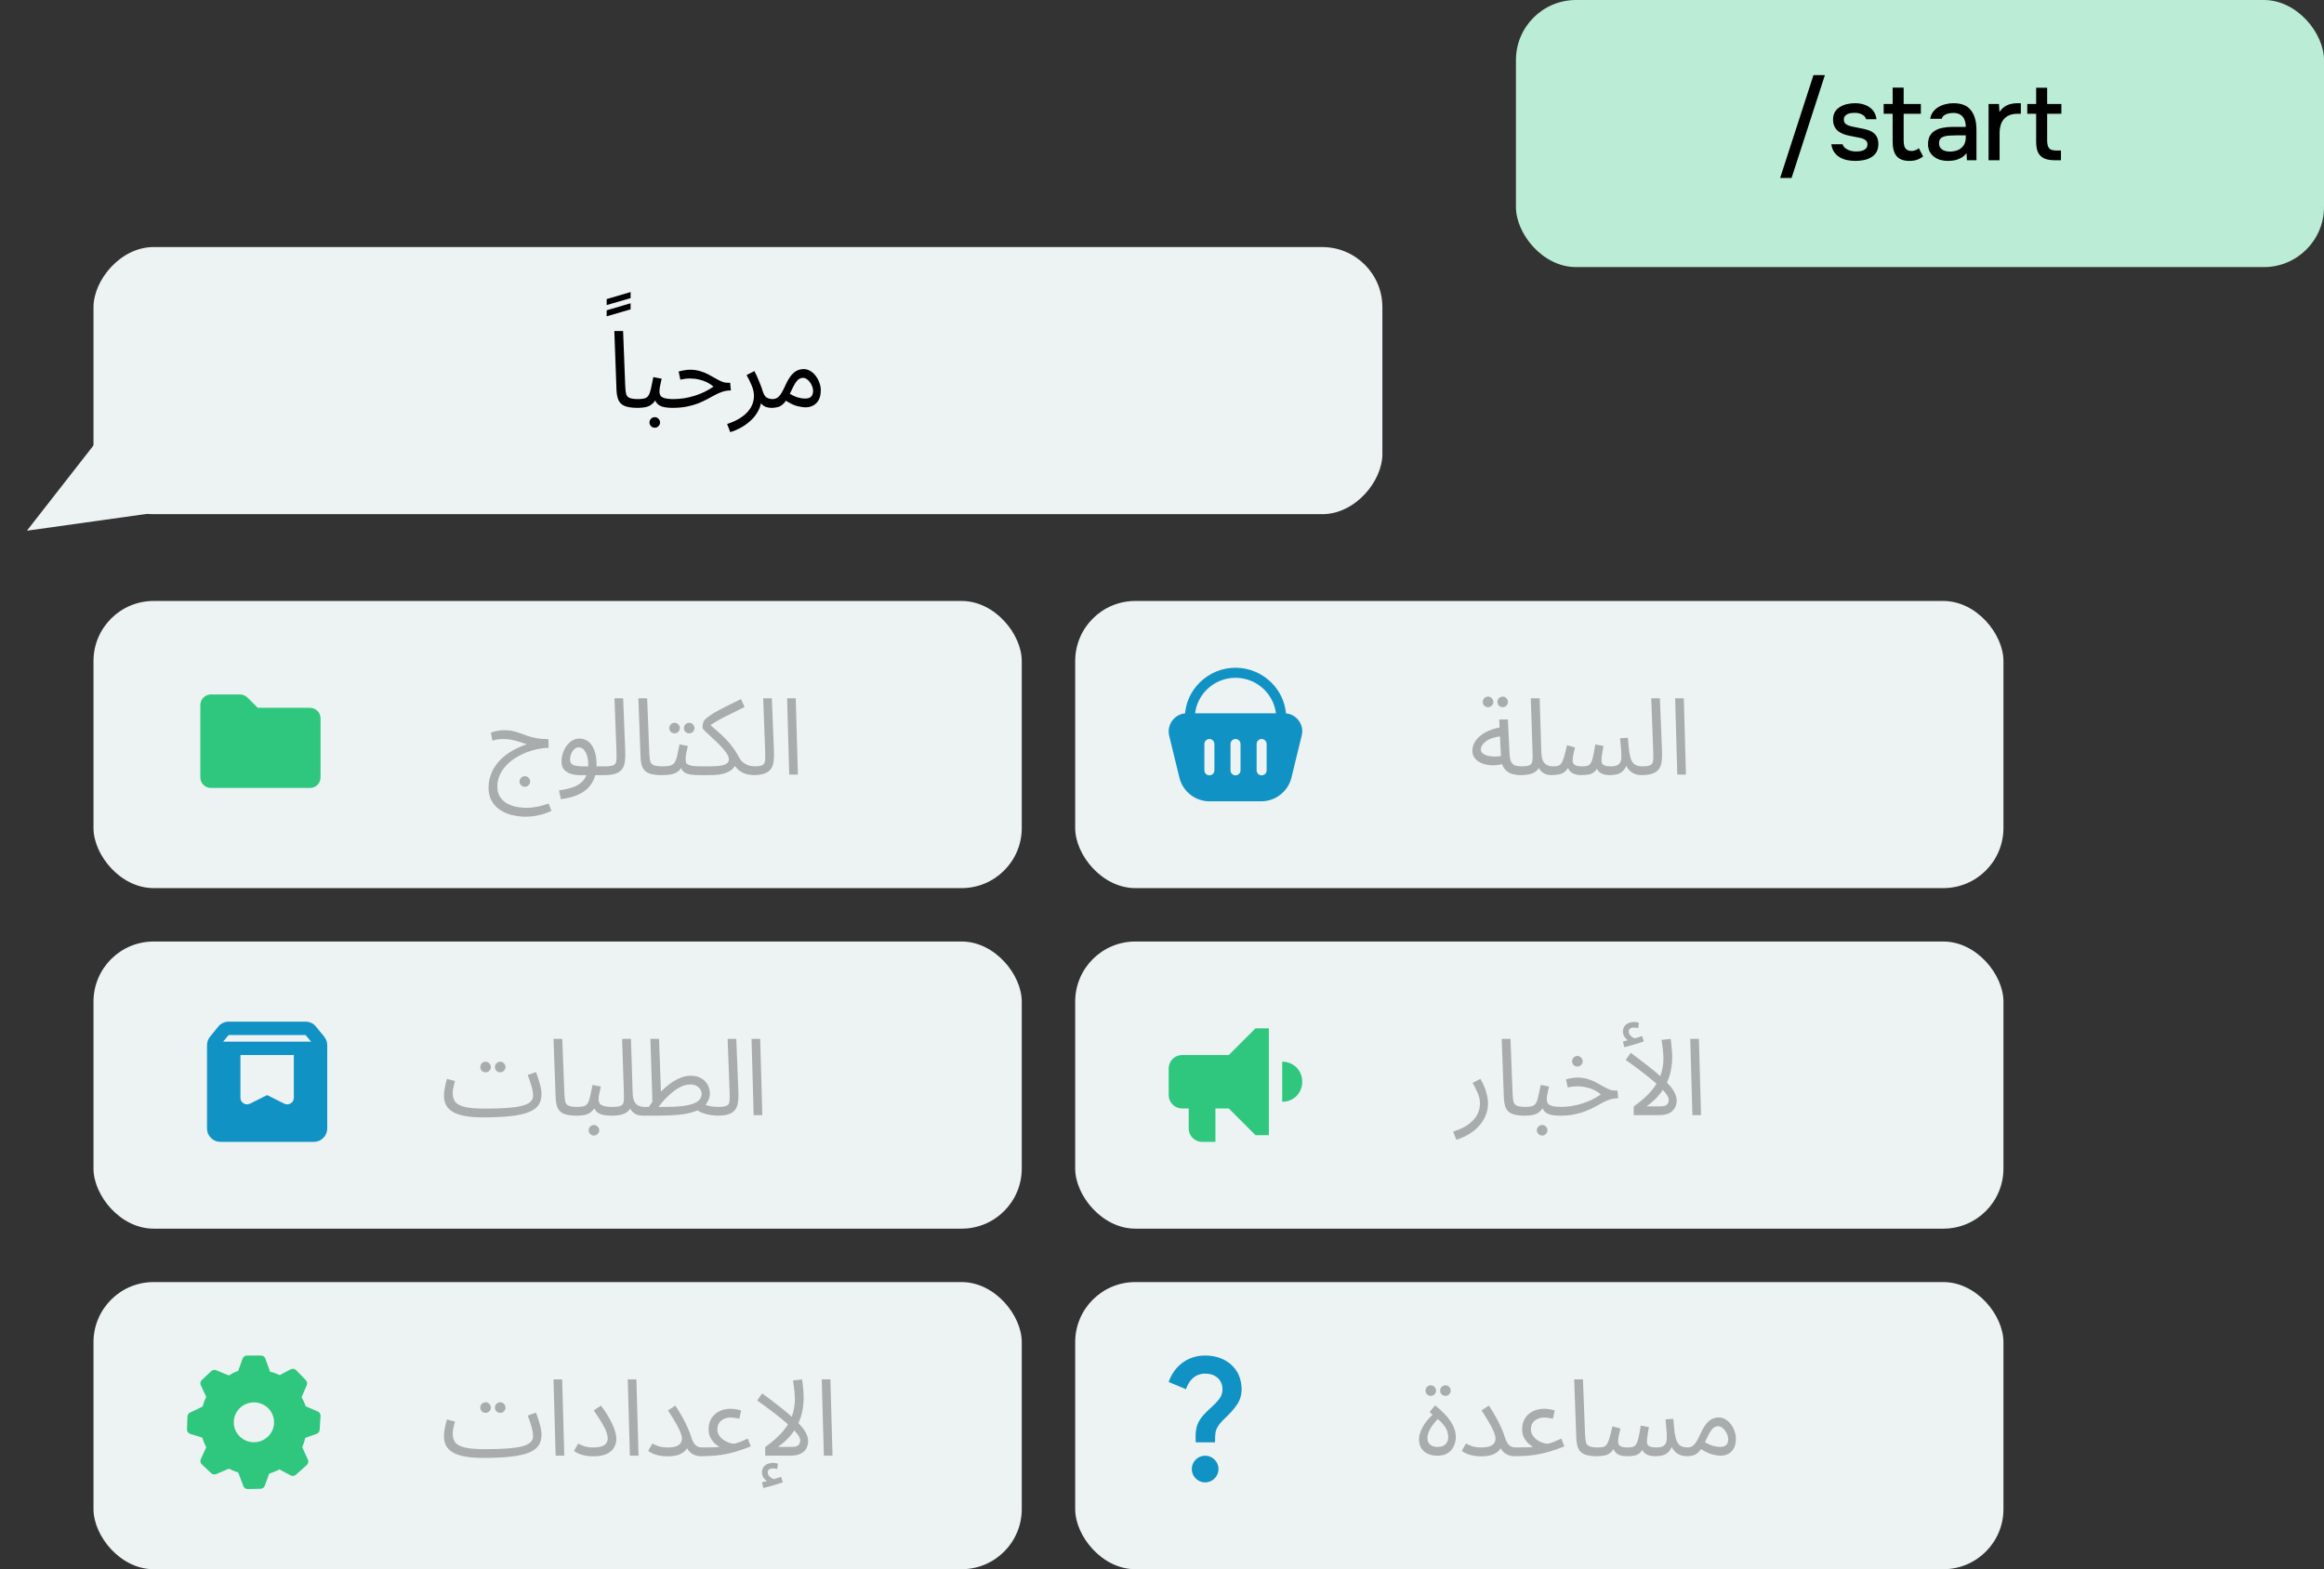
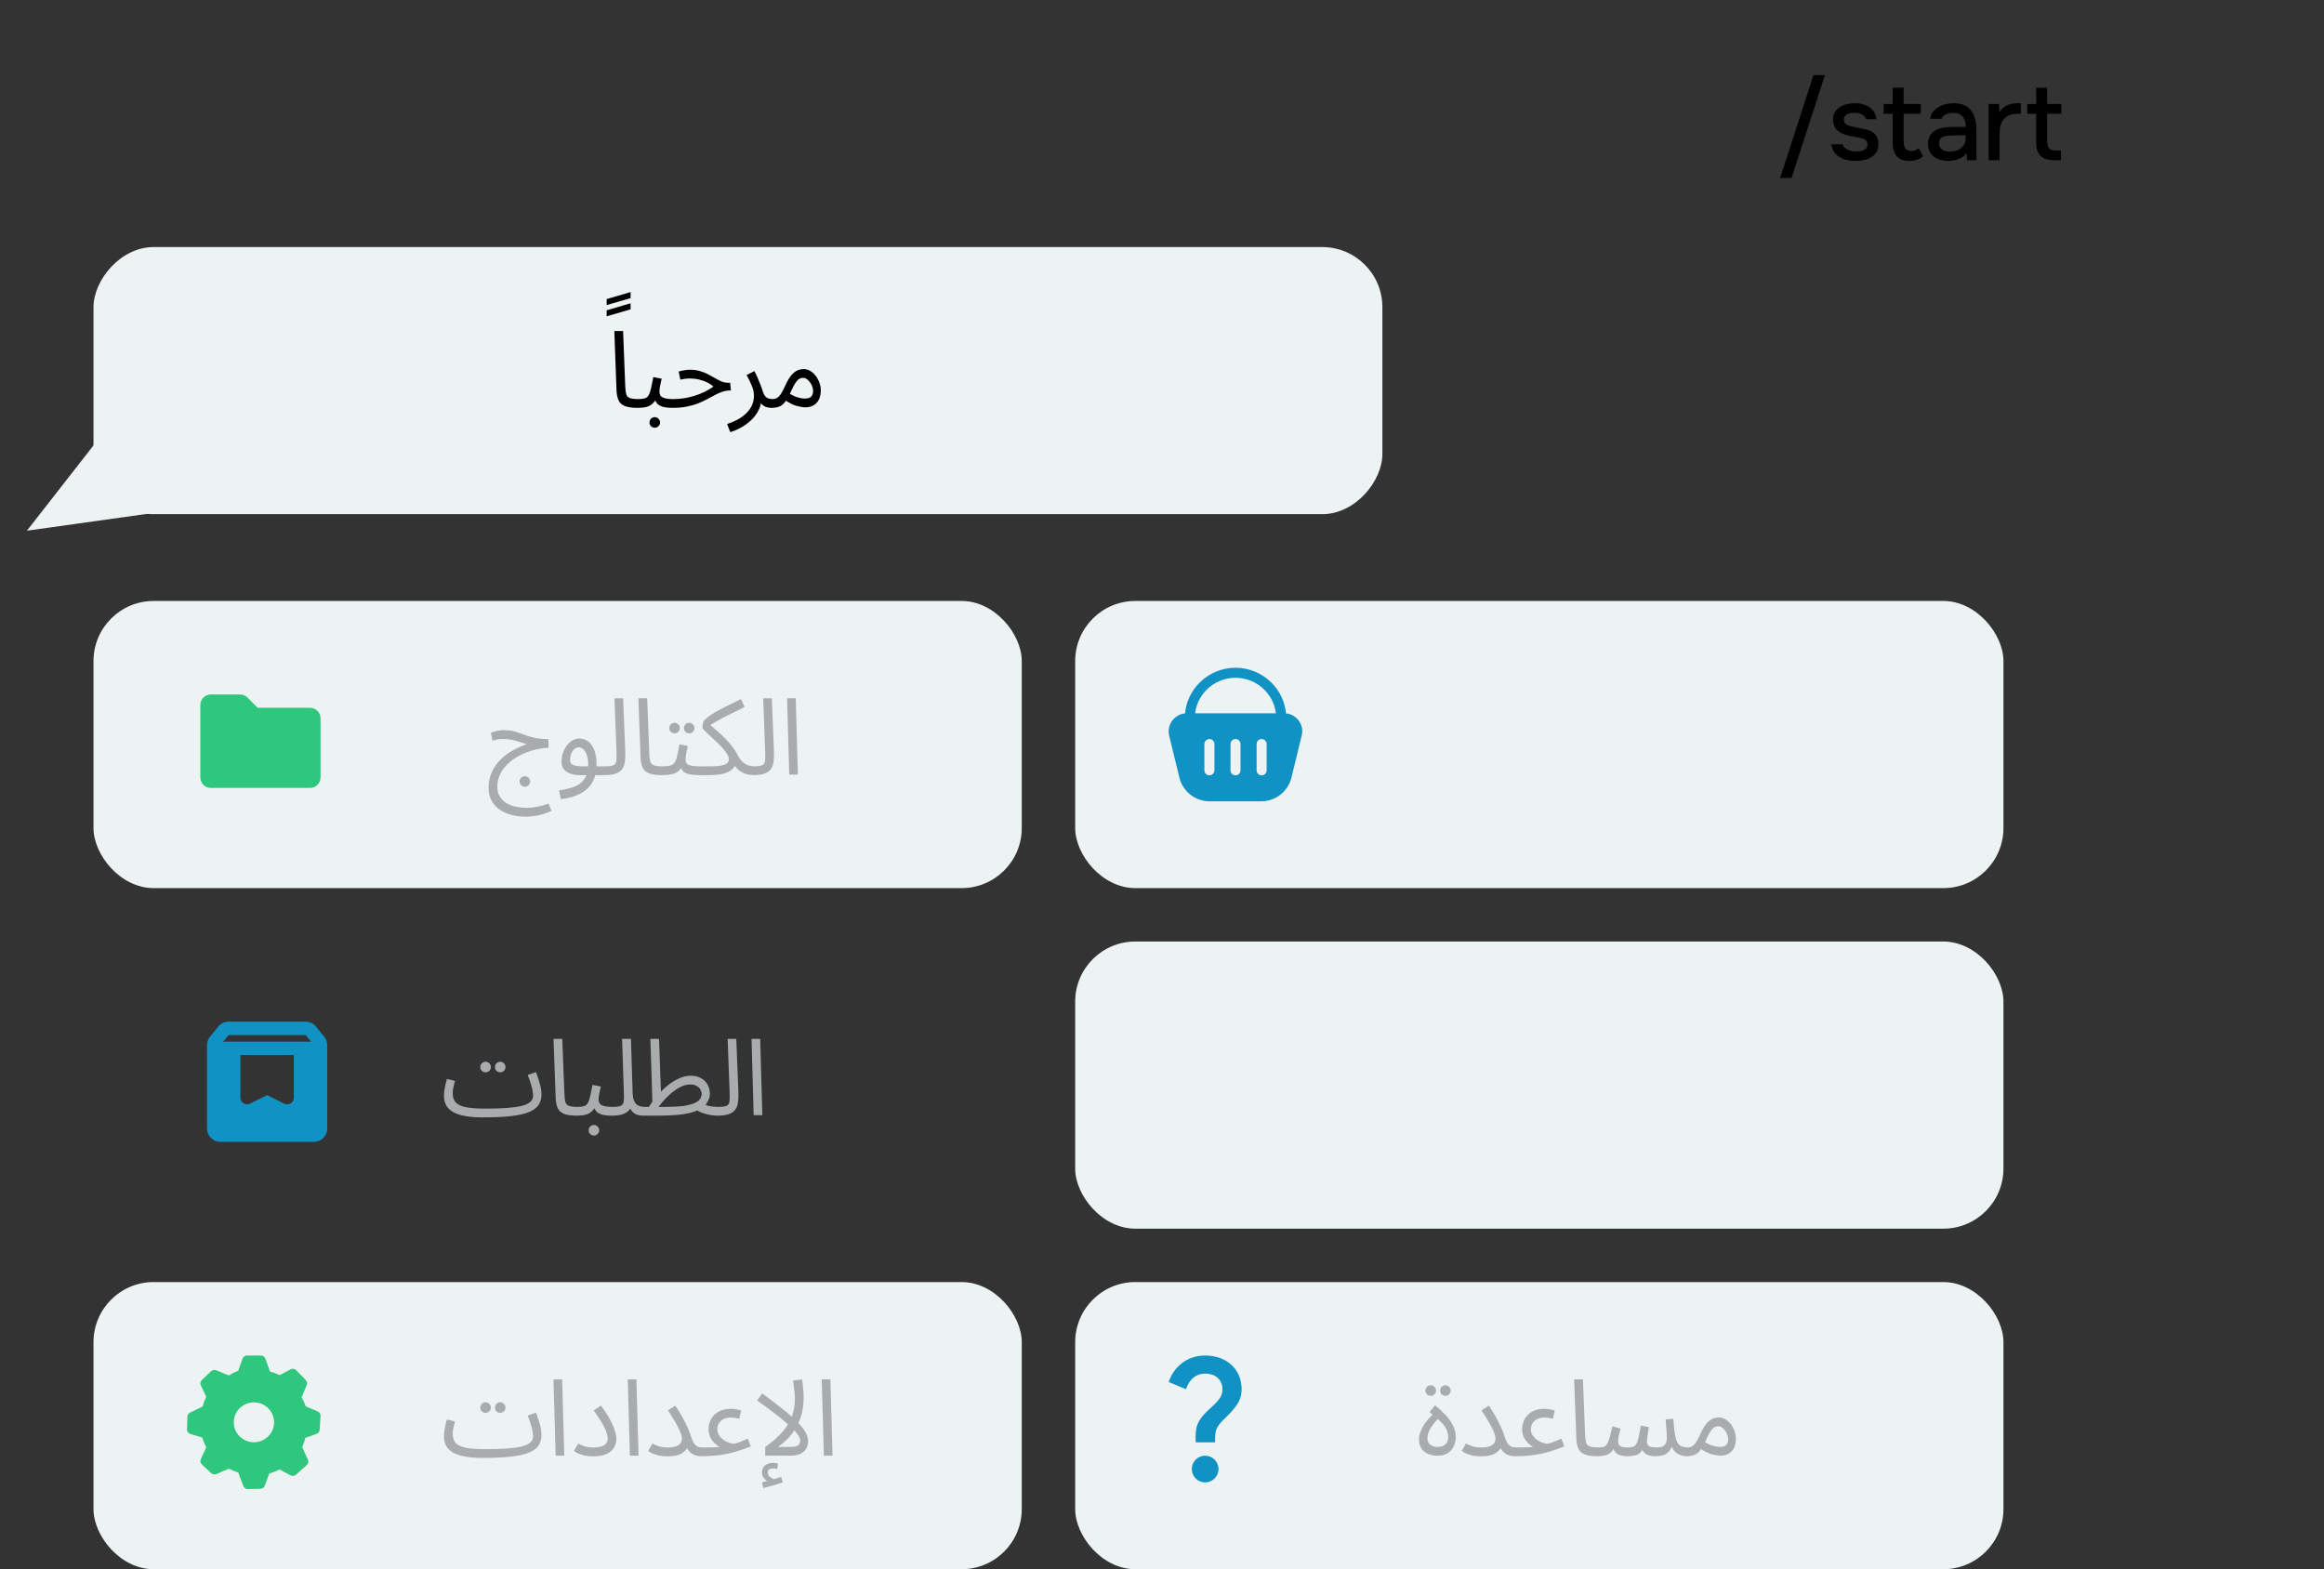
<svg xmlns="http://www.w3.org/2000/svg" width="348" height="235" viewBox="0 0 348 235" fill="none">
  <rect x="0" y="0" width="348" height="235" fill="#333333" stroke="none" />
-   <rect x="227" width="121" height="40" rx="9" fill="#BAECD6" />
  <rect width="193" height="40" rx="9" transform="matrix(-1 0 0 1 207 37)" fill="#EDF2F3" />
  <path d="M4.028 79.477L22.455 76.894L15.479 64.81L4.028 79.477Z" fill="#EDF2F3" />
  <path d="M266.56 26.656L271.552 11.248H273.264L268.272 26.656H266.56ZM277.828 24.096C277.433 24.096 277.039 24.059 276.644 23.984C276.249 23.909 275.881 23.776 275.54 23.584C275.199 23.392 274.911 23.136 274.676 22.816C274.441 22.485 274.292 22.08 274.228 21.6H275.908C275.993 21.856 276.143 22.064 276.356 22.224C276.58 22.384 276.825 22.501 277.092 22.576C277.369 22.651 277.641 22.688 277.908 22.688C278.068 22.688 278.244 22.677 278.436 22.656C278.639 22.635 278.831 22.587 279.012 22.512C279.193 22.437 279.343 22.331 279.46 22.192C279.577 22.043 279.636 21.845 279.636 21.6C279.636 21.408 279.583 21.248 279.476 21.12C279.38 20.992 279.241 20.891 279.06 20.816C278.889 20.731 278.681 20.667 278.436 20.624C277.956 20.517 277.439 20.416 276.884 20.32C276.34 20.213 275.86 20.032 275.444 19.776C275.295 19.68 275.161 19.573 275.044 19.456C274.927 19.328 274.825 19.184 274.74 19.024C274.655 18.864 274.591 18.693 274.548 18.512C274.505 18.331 274.484 18.133 274.484 17.92C274.484 17.483 274.569 17.109 274.74 16.8C274.921 16.491 275.167 16.24 275.476 16.048C275.785 15.845 276.137 15.696 276.532 15.6C276.927 15.504 277.343 15.456 277.78 15.456C278.345 15.456 278.857 15.547 279.316 15.728C279.775 15.909 280.153 16.176 280.452 16.528C280.751 16.88 280.927 17.323 280.98 17.856H279.428C279.364 17.568 279.177 17.339 278.868 17.168C278.569 16.987 278.191 16.896 277.732 16.896C277.572 16.896 277.396 16.907 277.204 16.928C277.023 16.949 276.847 16.997 276.676 17.072C276.505 17.147 276.367 17.253 276.26 17.392C276.153 17.52 276.1 17.691 276.1 17.904C276.1 18.107 276.148 18.277 276.244 18.416C276.351 18.555 276.5 18.667 276.692 18.752C276.895 18.837 277.124 18.907 277.38 18.96C277.743 19.045 278.132 19.125 278.548 19.2C278.975 19.275 279.321 19.355 279.588 19.44C279.94 19.536 280.239 19.675 280.484 19.856C280.74 20.037 280.932 20.267 281.06 20.544C281.199 20.821 281.268 21.157 281.268 21.552C281.268 22.064 281.167 22.485 280.964 22.816C280.761 23.136 280.489 23.392 280.148 23.584C279.817 23.776 279.444 23.909 279.028 23.984C278.623 24.059 278.223 24.096 277.828 24.096ZM285.936 24.096C285.03 24.096 284.379 23.851 283.984 23.36C283.6 22.859 283.408 22.16 283.408 21.264V17.04H282.064V15.568H283.408V13.12H285.056V15.568H287.632V17.04H285.056V20.992C285.056 21.291 285.083 21.563 285.136 21.808C285.2 22.053 285.318 22.245 285.488 22.384C285.659 22.523 285.904 22.597 286.224 22.608C286.47 22.608 286.683 22.565 286.864 22.48C287.056 22.395 287.211 22.299 287.328 22.192L287.968 23.424C287.766 23.584 287.552 23.717 287.328 23.824C287.115 23.92 286.891 23.989 286.656 24.032C286.422 24.075 286.182 24.096 285.936 24.096ZM291.685 24.096C291.301 24.096 290.927 24.048 290.565 23.952C290.213 23.845 289.898 23.691 289.621 23.488C289.343 23.275 289.119 23.013 288.949 22.704C288.789 22.384 288.709 22.011 288.709 21.584C288.709 21.072 288.805 20.651 288.997 20.32C289.199 19.979 289.466 19.717 289.797 19.536C290.127 19.344 290.506 19.211 290.933 19.136C291.37 19.051 291.823 19.008 292.293 19.008H294.357C294.357 18.592 294.293 18.229 294.165 17.92C294.037 17.6 293.834 17.355 293.557 17.184C293.29 17.003 292.933 16.912 292.485 16.912C292.218 16.912 291.962 16.944 291.717 17.008C291.482 17.061 291.279 17.152 291.109 17.28C290.938 17.408 290.821 17.579 290.757 17.792H289.029C289.093 17.387 289.237 17.04 289.461 16.752C289.685 16.453 289.962 16.208 290.293 16.016C290.623 15.824 290.975 15.685 291.349 15.6C291.733 15.504 292.122 15.456 292.517 15.456C293.733 15.456 294.607 15.813 295.141 16.528C295.685 17.232 295.957 18.203 295.957 19.44V24H294.533L294.469 22.928C294.223 23.259 293.93 23.509 293.589 23.68C293.258 23.851 292.927 23.963 292.597 24.016C292.266 24.069 291.962 24.096 291.685 24.096ZM291.941 22.704C292.421 22.704 292.842 22.624 293.205 22.464C293.567 22.293 293.85 22.053 294.053 21.744C294.255 21.424 294.357 21.051 294.357 20.624V20.272H292.853C292.543 20.272 292.239 20.283 291.941 20.304C291.653 20.315 291.386 20.357 291.141 20.432C290.906 20.496 290.714 20.608 290.565 20.768C290.426 20.928 290.357 21.157 290.357 21.456C290.357 21.744 290.431 21.979 290.581 22.16C290.73 22.341 290.927 22.48 291.173 22.576C291.418 22.661 291.674 22.704 291.941 22.704ZM297.774 24V15.568H299.326L299.406 16.784C299.62 16.453 299.865 16.192 300.142 16C300.42 15.808 300.724 15.669 301.054 15.584C301.385 15.499 301.732 15.456 302.094 15.456C302.19 15.456 302.281 15.456 302.366 15.456C302.452 15.456 302.532 15.456 302.606 15.456V17.04H302.094C301.486 17.04 300.98 17.163 300.574 17.408C300.18 17.653 299.886 17.995 299.694 18.432C299.513 18.869 299.422 19.371 299.422 19.936V24H297.774ZM307.729 24C307.067 24 306.529 23.909 306.113 23.728C305.697 23.536 305.387 23.237 305.185 22.832C304.993 22.427 304.897 21.899 304.897 21.248V17.04H303.569V15.568H304.897V13.136H306.545V15.568H308.673V17.04H306.545V21.04C306.545 21.541 306.635 21.92 306.817 22.176C306.998 22.421 307.377 22.544 307.953 22.544H308.609V24H307.729Z" fill="black" />
  <path d="M90.843 45.688V44.792L94.427 43.736V44.648L90.843 45.688ZM90.843 47.368V46.472L94.427 45.416V46.328L90.843 47.368ZM95.496 61.08C94.643 61.08 93.987 60.984 93.528 60.792C93.08 60.6 92.771 60.301 92.6 59.896C92.429 59.491 92.333 58.968 92.312 58.328L91.992 49.576H93.304L93.624 57.816C93.645 58.339 93.693 58.744 93.768 59.032C93.853 59.309 94.035 59.501 94.312 59.608C94.6 59.715 95.048 59.768 95.656 59.768C95.88 59.768 96.04 59.832 96.136 59.96C96.243 60.077 96.296 60.221 96.296 60.392C96.296 60.563 96.221 60.723 96.072 60.872C95.923 61.011 95.731 61.08 95.496 61.08ZM95.336 61.08L95.496 59.768C95.944 59.768 96.296 59.731 96.552 59.656C96.808 59.571 97 59.416 97.128 59.192C97.267 58.957 97.384 58.621 97.48 58.184C97.576 57.747 97.694 57.176 97.832 56.472L99.08 56.712C99.038 56.904 98.99 57.117 98.936 57.352C98.883 57.587 98.835 57.821 98.792 58.056C98.76 58.28 98.744 58.477 98.744 58.648C98.744 58.861 98.792 59.053 98.888 59.224C98.984 59.395 99.192 59.528 99.512 59.624C99.832 59.72 100.323 59.768 100.984 59.768C101.208 59.768 101.368 59.832 101.464 59.96C101.571 60.077 101.624 60.221 101.624 60.392C101.624 60.563 101.55 60.723 101.4 60.872C101.251 61.011 101.059 61.08 100.824 61.08C100.131 61.08 99.587 61.021 99.192 60.904C98.798 60.776 98.51 60.589 98.328 60.344C98.147 60.088 98.024 59.779 97.96 59.416L98.44 59.448C98.27 59.789 98.083 60.067 97.88 60.28C97.688 60.493 97.475 60.659 97.24 60.776C97.006 60.893 96.734 60.973 96.424 61.016C96.115 61.059 95.752 61.08 95.336 61.08ZM98.056 64.056C97.832 64.056 97.64 63.976 97.48 63.816C97.331 63.667 97.256 63.485 97.256 63.272C97.256 63.059 97.331 62.872 97.48 62.712C97.64 62.552 97.832 62.472 98.056 62.472C98.27 62.472 98.451 62.552 98.6 62.712C98.76 62.872 98.84 63.059 98.84 63.272C98.84 63.485 98.76 63.667 98.6 63.816C98.451 63.976 98.27 64.056 98.056 64.056ZM100.661 61.08L100.805 59.768C101.359 59.768 101.903 59.725 102.437 59.64C102.97 59.555 103.493 59.432 104.005 59.272C104.517 59.112 105.007 58.92 105.477 58.696C105.957 58.461 106.41 58.195 106.837 57.896C106.559 57.651 106.239 57.437 105.877 57.256C105.514 57.075 105.114 56.936 104.677 56.84C104.25 56.733 103.797 56.68 103.317 56.68C103.146 56.68 102.986 56.685 102.837 56.696C102.687 56.707 102.538 56.728 102.389 56.76C102.239 56.781 102.069 56.813 101.877 56.856L101.621 55.64C101.909 55.555 102.197 55.491 102.485 55.448C102.773 55.395 103.05 55.368 103.317 55.368C103.871 55.368 104.373 55.437 104.821 55.576C105.269 55.704 105.674 55.864 106.037 56.056C106.41 56.248 106.757 56.44 107.077 56.632C107.407 56.824 107.727 56.989 108.037 57.128C108.346 57.256 108.666 57.32 108.997 57.32H109.333L109.445 58.472C108.986 58.472 108.565 58.536 108.181 58.664C107.797 58.792 107.418 58.957 107.045 59.16C106.682 59.352 106.298 59.56 105.893 59.784C105.487 59.997 105.039 60.205 104.549 60.408C104.058 60.6 103.493 60.76 102.853 60.888C102.223 61.016 101.493 61.08 100.661 61.08ZM109.346 64.712L108.882 63.496C109.661 63.24 110.306 62.947 110.818 62.616C111.341 62.285 111.751 61.933 112.05 61.56C112.359 61.187 112.578 60.808 112.706 60.424C112.834 60.029 112.898 59.651 112.898 59.288C112.898 58.765 112.781 58.237 112.546 57.704C112.322 57.16 112.071 56.648 111.794 56.168L112.962 55.576C113.165 55.949 113.341 56.317 113.49 56.68C113.65 57.043 113.789 57.384 113.906 57.704C114.034 58.024 114.135 58.317 114.21 58.584C114.359 59.043 114.551 59.357 114.786 59.528C115.031 59.688 115.362 59.768 115.778 59.768C116.002 59.768 116.162 59.832 116.258 59.96C116.365 60.077 116.418 60.221 116.418 60.392C116.418 60.563 116.343 60.723 116.194 60.872C116.045 61.011 115.853 61.08 115.618 61.08C115.149 61.08 114.765 61 114.466 60.84C114.178 60.669 113.959 60.451 113.81 60.184C113.661 59.907 113.559 59.619 113.506 59.32L114.018 59.608C114.018 60.312 113.858 60.952 113.538 61.528C113.229 62.115 112.829 62.621 112.338 63.048C111.847 63.485 111.335 63.843 110.802 64.12C110.269 64.397 109.783 64.595 109.346 64.712ZM115.466 61.08L115.626 59.768C115.924 59.768 116.175 59.704 116.378 59.576C116.58 59.448 116.778 59.235 116.97 58.936C117.162 58.637 117.37 58.237 117.594 57.736C117.903 57.053 118.207 56.536 118.506 56.184C118.815 55.832 119.119 55.592 119.418 55.464C119.727 55.336 120.031 55.272 120.33 55.272C120.692 55.272 121.028 55.368 121.338 55.56C121.647 55.741 121.919 55.987 122.154 56.296C122.388 56.605 122.57 56.947 122.698 57.32C122.836 57.683 122.906 58.045 122.906 58.408C122.906 59.048 122.794 59.56 122.57 59.944C122.346 60.317 122.058 60.589 121.706 60.76C121.364 60.92 121.007 61 120.634 61C120.303 61 119.876 60.936 119.354 60.808C118.842 60.68 118.191 60.355 117.402 59.832L118.026 58.824C118.548 59.155 119.018 59.384 119.434 59.512C119.86 59.629 120.212 59.688 120.49 59.688C120.799 59.688 121.044 59.645 121.226 59.56C121.407 59.464 121.54 59.331 121.626 59.16C121.711 58.989 121.754 58.797 121.754 58.584C121.754 58.275 121.679 57.965 121.53 57.656C121.38 57.347 121.188 57.091 120.954 56.888C120.73 56.685 120.49 56.584 120.234 56.584C120.042 56.584 119.855 56.637 119.674 56.744C119.492 56.851 119.306 57.048 119.114 57.336C118.922 57.624 118.703 58.04 118.458 58.584C118.202 59.16 117.956 59.619 117.722 59.96C117.498 60.291 117.268 60.536 117.034 60.696C116.799 60.856 116.554 60.957 116.298 61C116.052 61.053 115.775 61.08 115.466 61.08Z" fill="black" />
  <rect x="14" y="90" width="139" height="43" rx="9" fill="#EDF2F3" />
-   <rect x="14" y="141" width="139" height="43" rx="9" fill="#EDF2F3" />
  <rect x="14" y="192" width="139" height="43" rx="9" fill="#EDF2F3" />
  <rect x="161" y="90" width="139" height="43" rx="9" fill="#EDF2F3" />
  <rect x="161" y="141" width="139" height="43" rx="9" fill="#EDF2F3" />
  <rect x="161" y="192" width="139" height="43" rx="9" fill="#EDF2F3" />
  <path d="M194.948 108.942C194.856 108.545 194.678 108.173 194.428 107.852C194.173 107.533 193.852 107.274 193.488 107.092C193.2 106.95 192.887 106.866 192.568 106.842C192.405 105.092 191.629 103.456 190.378 102.222C188.953 100.799 187.021 100 185.008 100C182.994 100 181.062 100.799 179.638 102.222C178.386 103.456 177.611 105.092 177.448 106.842C177.128 106.866 176.815 106.95 176.528 107.092C176.161 107.271 175.839 107.531 175.588 107.852C175.335 108.172 175.157 108.545 175.067 108.943C174.977 109.341 174.978 109.754 175.068 110.152L176.638 116.582C176.908 117.567 177.495 118.436 178.308 119.054C179.122 119.672 180.116 120.005 181.138 120.002H188.848C189.873 120.003 190.87 119.667 191.685 119.045C192.5 118.423 193.088 117.551 193.358 116.562L194.918 110.152C195.018 109.756 195.028 109.342 194.948 108.942ZM181.848 115.362C181.848 115.561 181.769 115.752 181.628 115.892C181.487 116.033 181.296 116.112 181.098 116.112C180.899 116.112 180.708 116.033 180.567 115.892C180.427 115.752 180.348 115.561 180.348 115.362V111.422C180.348 111.223 180.427 111.032 180.567 110.892C180.708 110.751 180.899 110.672 181.098 110.672C181.296 110.672 181.487 110.751 181.628 110.892C181.769 111.032 181.848 111.223 181.848 111.422V115.362ZM185.758 115.362C185.758 115.46 185.738 115.558 185.7 115.649C185.663 115.74 185.608 115.823 185.538 115.892C185.468 115.962 185.386 116.017 185.295 116.055C185.204 116.093 185.106 116.112 185.008 116.112C184.909 116.112 184.812 116.093 184.721 116.055C184.63 116.017 184.547 115.962 184.477 115.892C184.408 115.823 184.352 115.74 184.315 115.649C184.277 115.558 184.258 115.46 184.258 115.362V111.422C184.258 111.223 184.337 111.032 184.477 110.892C184.618 110.751 184.809 110.672 185.008 110.672C185.206 110.672 185.397 110.751 185.538 110.892C185.679 111.032 185.758 111.223 185.758 111.422V115.362ZM189.668 115.362C189.668 115.561 189.589 115.752 189.448 115.892C189.307 116.033 189.116 116.112 188.918 116.112C188.719 116.112 188.528 116.033 188.387 115.892C188.247 115.752 188.168 115.561 188.168 115.362V111.422C188.168 111.223 188.247 111.032 188.387 110.892C188.528 110.751 188.719 110.672 188.918 110.672C189.116 110.672 189.307 110.751 189.448 110.892C189.589 111.032 189.668 111.223 189.668 111.422V115.362ZM178.958 106.822C179.122 105.48 179.735 104.232 180.698 103.282C181.843 102.142 183.392 101.503 185.008 101.503C186.623 101.503 188.173 102.142 189.318 103.282C190.28 104.232 190.893 105.48 191.058 106.822H178.958Z" fill="#1192C4" />
-   <path d="M192 159V165C193.7 165 195 163.7 195 162C195 160.3 193.7 159 192 159ZM184 158H177C175.9 158 175 158.9 175 160V164C175 165.1 175.9 166 177 166H178V169C178 170.1 178.9 171 180 171H182V166H184L188 170H190V154H188L184 158Z" fill="#2FC77E" />
  <path d="M179.53 212.85C180.3 211.46 181.78 210.64 182.64 209.41C183.55 208.12 183.04 205.71 180.46 205.71C178.77 205.71 177.94 206.99 177.59 208.05L175 206.96C175.71 204.83 177.64 203 180.45 203C182.8 203 184.41 204.07 185.23 205.41C185.93 206.56 186.34 208.71 185.26 210.31C184.06 212.08 182.91 212.62 182.29 213.76C182.04 214.22 181.94 214.52 181.94 216H179.05C179.04 215.22 178.92 213.95 179.53 212.85ZM182.46 220C182.46 221.1 181.56 222 180.46 222C179.36 222 178.46 221.1 178.46 220C178.46 218.9 179.36 218 180.46 218C181.56 218 182.46 218.9 182.46 220Z" fill="#1192C4" />
  <path d="M33 171C32.45 171 31.979 170.804 31.588 170.413C31.197 170.022 31.001 169.551 31 169V156.525C31 156.292 31.038 156.067 31.113 155.85C31.188 155.633 31.301 155.433 31.45 155.25L32.7 153.725C32.883 153.492 33.112 153.312 33.387 153.187C33.662 153.062 33.949 152.999 34.25 153H45.75C46.05 153 46.338 153.063 46.613 153.188C46.888 153.313 47.117 153.492 47.3 153.725L48.55 155.25C48.7 155.433 48.813 155.633 48.888 155.85C48.963 156.067 49.001 156.292 49 156.525V169C49 169.55 48.804 170.021 48.413 170.413C48.022 170.805 47.551 171.001 47 171H33ZM33.4 156H46.6L45.75 155H34.25L33.4 156ZM44 158H36V164.375C36 164.758 36.158 165.046 36.475 165.238C36.792 165.43 37.117 165.442 37.45 165.275L40 164L42.55 165.275C42.883 165.442 43.208 165.429 43.525 165.237C43.842 165.045 44 164.758 44 164.375V158Z" fill="#1192C4" />
  <path d="M31.616 118C31.155 118 30.771 117.846 30.463 117.538C30.155 117.23 30.001 116.845 30 116.384V105.616C30 105.155 30.154 104.771 30.463 104.463C30.772 104.155 31.156 104.001 31.615 104H35.925C36.14 104 36.35 104.043 36.553 104.13C36.756 104.218 36.93 104.334 37.075 104.479L38.596 106H46.385C46.845 106 47.229 106.154 47.538 106.463C47.847 106.772 48.001 107.156 48 107.616V116.385C48 116.845 47.846 117.229 47.538 117.538C47.23 117.847 46.846 118.001 46.385 118H31.616Z" fill="#2FC77E" />
  <g clip-path="url(#clip0_8_130)">
    <path d="M39.078 203C39.372 203 39.635 203.183 39.734 203.457L40.44 205.414C40.693 205.477 40.91 205.541 41.094 205.606C41.294 205.677 41.554 205.787 41.874 205.936L43.518 205.066C43.652 204.995 43.806 204.969 43.956 204.992C44.106 205.016 44.244 205.088 44.35 205.197L45.796 206.692C45.988 206.891 46.042 207.182 45.934 207.436L45.163 209.243C45.29 209.478 45.393 209.679 45.471 209.847C45.555 210.029 45.659 210.282 45.783 210.607L47.58 211.377C47.85 211.492 48.017 211.762 47.999 212.051L47.867 214.126C47.858 214.261 47.809 214.39 47.728 214.498C47.646 214.605 47.534 214.686 47.407 214.731L45.705 215.336C45.656 215.571 45.605 215.773 45.551 215.942C45.464 216.204 45.364 216.463 45.253 216.716L46.108 218.606C46.169 218.739 46.185 218.887 46.155 219.03C46.125 219.173 46.049 219.302 45.94 219.399L44.314 220.851C44.207 220.947 44.073 221.007 43.931 221.024C43.789 221.041 43.644 221.014 43.518 220.947L41.842 220.059C41.58 220.198 41.309 220.321 41.032 220.426L40.3 220.7L39.65 222.5C39.601 222.632 39.514 222.745 39.4 222.827C39.286 222.908 39.15 222.954 39.01 222.957L37.11 223C36.966 223.003 36.825 222.962 36.705 222.882C36.585 222.802 36.493 222.687 36.441 222.553L35.675 220.526C35.414 220.436 35.155 220.34 34.899 220.236C34.69 220.145 34.483 220.048 34.281 219.943L32.381 220.755C32.256 220.809 32.118 220.825 31.984 220.801C31.849 220.777 31.725 220.715 31.626 220.622L30.22 219.303C30.115 219.205 30.043 219.077 30.015 218.937C29.988 218.796 30.005 218.65 30.065 218.52L30.882 216.74C30.774 216.529 30.673 216.314 30.58 216.096C30.472 215.829 30.372 215.558 30.28 215.285L28.49 214.74C28.344 214.696 28.218 214.605 28.129 214.482C28.04 214.358 27.995 214.209 28 214.057L28.07 212.136C28.075 212.011 28.114 211.889 28.183 211.785C28.253 211.68 28.349 211.596 28.462 211.542L30.34 210.64C30.427 210.321 30.503 210.072 30.57 209.892C30.664 209.65 30.769 209.413 30.884 209.18L30.07 207.46C30.008 207.329 29.989 207.183 30.016 207.04C30.043 206.898 30.114 206.769 30.22 206.67L31.624 205.344C31.722 205.251 31.845 205.188 31.978 205.164C32.111 205.139 32.249 205.154 32.374 205.206L34.272 205.99C34.481 205.851 34.672 205.736 34.844 205.646C35.048 205.538 35.323 205.423 35.668 205.3L36.328 203.459C36.377 203.325 36.467 203.209 36.584 203.126C36.701 203.044 36.841 203 36.984 203H39.078ZM38.024 210.019C36.357 210.019 35.006 211.354 35.006 213.002C35.006 214.65 36.357 215.986 38.024 215.986C39.691 215.986 41.041 214.65 41.041 213.002C41.041 211.354 39.691 210.019 38.024 210.019Z" fill="#2FC77E" />
  </g>
  <path d="M78.6 117.824C78.376 117.824 78.184 117.744 78.024 117.584C77.875 117.435 77.8 117.253 77.8 117.04C77.8 116.827 77.875 116.64 78.024 116.48C78.184 116.32 78.376 116.24 78.6 116.24C78.813 116.24 78.995 116.32 79.144 116.48C79.304 116.64 79.384 116.827 79.384 117.04C79.384 117.253 79.304 117.435 79.144 117.584C78.995 117.744 78.813 117.824 78.6 117.824ZM78.76 122.304C78.013 122.304 77.299 122.219 76.616 122.048C75.944 121.877 75.347 121.611 74.824 121.248C74.312 120.896 73.907 120.448 73.608 119.904C73.309 119.36 73.16 118.72 73.16 117.984C73.16 117.365 73.251 116.773 73.432 116.208C73.613 115.653 73.875 115.131 74.216 114.64C74.568 114.139 74.995 113.68 75.496 113.264C75.997 112.848 76.568 112.48 77.208 112.16C77.848 111.829 78.547 111.552 79.304 111.328L79.128 111.536C78.851 111.451 78.568 111.36 78.28 111.264C77.992 111.157 77.693 111.061 77.384 110.976C77.075 110.88 76.744 110.805 76.392 110.752C76.04 110.699 75.661 110.672 75.256 110.672C74.936 110.672 74.653 110.699 74.408 110.752C74.173 110.805 73.949 110.859 73.736 110.912L73.512 109.728C73.789 109.611 74.099 109.52 74.44 109.456C74.792 109.381 75.144 109.344 75.496 109.344C75.987 109.344 76.424 109.392 76.808 109.488C77.192 109.573 77.555 109.68 77.896 109.808C78.248 109.936 78.616 110.069 79 110.208C79.384 110.336 79.811 110.448 80.28 110.544C80.76 110.629 81.325 110.677 81.976 110.688H82.12L82.152 112C81.64 112 81.096 112.059 80.52 112.176C79.944 112.293 79.368 112.464 78.792 112.688C78.227 112.912 77.683 113.189 77.16 113.52C76.637 113.851 76.173 114.235 75.768 114.672C75.373 115.099 75.059 115.573 74.824 116.096C74.589 116.629 74.472 117.205 74.472 117.824C74.472 118.379 74.589 118.853 74.824 119.248C75.059 119.653 75.379 119.984 75.784 120.24C76.2 120.496 76.675 120.683 77.208 120.8C77.752 120.917 78.323 120.976 78.92 120.976C79.443 120.976 79.976 120.917 80.52 120.8C81.075 120.693 81.613 120.539 82.136 120.336L82.584 121.424C81.965 121.723 81.331 121.941 80.68 122.08C80.029 122.229 79.389 122.304 78.76 122.304ZM83.987 119.68L83.699 118.368C84.339 118.283 84.925 118.16 85.459 118C86.003 117.851 86.467 117.632 86.851 117.344C87.245 117.056 87.549 116.677 87.763 116.208C87.976 115.739 88.083 115.152 88.083 114.448C88.083 113.723 87.949 113.12 87.683 112.64C87.416 112.16 87.069 111.92 86.643 111.92C86.419 111.92 86.211 112.005 86.019 112.176C85.827 112.347 85.667 112.576 85.539 112.864C85.421 113.152 85.363 113.467 85.363 113.808C85.363 114 85.405 114.16 85.491 114.288C85.576 114.405 85.699 114.501 85.859 114.576C86.029 114.64 86.243 114.688 86.499 114.72C86.755 114.752 87.053 114.768 87.395 114.768H90.771C90.995 114.768 91.155 114.832 91.251 114.96C91.357 115.077 91.411 115.221 91.411 115.392C91.411 115.563 91.336 115.723 91.187 115.872C91.037 116.011 90.845 116.08 90.611 116.08H86.787C86.307 116.08 85.859 116.011 85.443 115.872C85.037 115.733 84.707 115.52 84.451 115.232C84.205 114.933 84.083 114.544 84.083 114.064C84.083 113.616 84.152 113.189 84.291 112.784C84.429 112.368 84.616 112 84.851 111.68C85.096 111.349 85.379 111.088 85.699 110.896C86.029 110.704 86.387 110.608 86.771 110.608C87.261 110.608 87.699 110.752 88.083 111.04C88.467 111.328 88.771 111.765 88.995 112.352C89.219 112.928 89.331 113.659 89.331 114.544C89.331 115.536 89.128 116.389 88.723 117.104C88.328 117.829 87.731 118.405 86.931 118.832C86.141 119.259 85.16 119.541 83.987 119.68ZM90.446 116.08L90.59 114.768C91.198 114.768 91.624 114.709 91.87 114.592C92.115 114.475 92.254 114.267 92.286 113.968C92.328 113.669 92.339 113.253 92.318 112.72L92.014 104.576H93.31L93.63 112.576C93.651 113.141 93.63 113.643 93.566 114.08C93.512 114.517 93.374 114.885 93.15 115.184C92.936 115.483 92.611 115.707 92.174 115.856C91.747 116.005 91.171 116.08 90.446 116.08ZM99.098 116.08C98.245 116.08 97.588 115.984 97.13 115.792C96.682 115.6 96.373 115.301 96.202 114.896C96.031 114.491 95.935 113.968 95.914 113.328L95.594 104.576H96.906L97.226 112.816C97.247 113.339 97.295 113.744 97.37 114.032C97.455 114.309 97.636 114.501 97.914 114.608C98.202 114.715 98.65 114.768 99.258 114.768C99.482 114.768 99.642 114.832 99.738 114.96C99.844 115.077 99.898 115.221 99.898 115.392C99.898 115.563 99.823 115.723 99.674 115.872C99.525 116.011 99.332 116.08 99.098 116.08ZM98.938 116.08L99.098 114.768C99.632 114.768 100.047 114.731 100.346 114.656C100.645 114.571 100.869 114.416 101.018 114.192C101.178 113.957 101.306 113.621 101.402 113.184C101.498 112.747 101.615 112.176 101.754 111.472L103.002 111.712C102.959 111.904 102.911 112.117 102.858 112.352C102.805 112.587 102.757 112.821 102.714 113.056C102.682 113.28 102.666 113.477 102.666 113.648C102.666 113.808 102.677 113.957 102.698 114.096C102.719 114.235 102.799 114.352 102.938 114.448C103.077 114.544 103.311 114.624 103.642 114.688C103.973 114.741 104.447 114.768 105.066 114.768C105.29 114.768 105.45 114.832 105.546 114.96C105.653 115.077 105.706 115.221 105.706 115.392C105.706 115.563 105.631 115.723 105.482 115.872C105.333 116.011 105.141 116.08 104.906 116.08C104.255 116.08 103.738 116.048 103.354 115.984C102.97 115.909 102.677 115.803 102.474 115.664C102.282 115.525 102.143 115.355 102.058 115.152C101.983 114.939 101.925 114.693 101.882 114.416L102.362 114.448C102.191 114.789 102.005 115.067 101.802 115.28C101.61 115.493 101.386 115.659 101.13 115.776C100.874 115.893 100.565 115.973 100.202 116.016C99.85 116.059 99.429 116.08 98.938 116.08ZM103.21 109.824C102.986 109.824 102.794 109.749 102.634 109.6C102.485 109.44 102.41 109.253 102.41 109.04C102.41 108.827 102.485 108.64 102.634 108.48C102.794 108.32 102.986 108.24 103.21 108.24C103.423 108.24 103.605 108.32 103.754 108.48C103.914 108.64 103.994 108.827 103.994 109.04C103.994 109.253 103.914 109.44 103.754 109.6C103.605 109.749 103.423 109.824 103.21 109.824ZM101.018 109.824C100.794 109.824 100.602 109.749 100.442 109.6C100.293 109.44 100.218 109.253 100.218 109.04C100.218 108.827 100.293 108.64 100.442 108.48C100.602 108.32 100.794 108.24 101.018 108.24C101.231 108.24 101.413 108.32 101.562 108.48C101.722 108.64 101.802 108.827 101.802 109.04C101.802 109.253 101.722 109.44 101.562 109.6C101.413 109.749 101.231 109.824 101.018 109.824ZM104.747 116.08L104.907 114.768H106.139C107.024 114.768 107.68 114.72 108.107 114.624C108.534 114.528 108.811 114.4 108.939 114.24C109.078 114.08 109.147 113.915 109.147 113.744C109.147 113.488 109.051 113.205 108.859 112.896C108.667 112.587 108.422 112.272 108.123 111.952C107.824 111.621 107.504 111.296 107.163 110.976C106.832 110.656 106.518 110.363 106.219 110.096C105.92 109.829 105.675 109.6 105.483 109.408C105.291 109.205 105.195 109.061 105.195 108.976C105.195 108.816 105.206 108.661 105.227 108.512C105.259 108.363 105.296 108.224 105.339 108.096C105.392 107.968 105.456 107.867 105.531 107.792C105.744 107.568 106.038 107.333 106.411 107.088C106.784 106.832 107.216 106.576 107.707 106.32C108.198 106.053 108.72 105.787 109.275 105.52C109.83 105.243 110.39 104.965 110.955 104.688L111.499 105.872C110.987 106.128 110.475 106.384 109.963 106.64C109.451 106.885 108.955 107.131 108.475 107.376C107.995 107.621 107.542 107.872 107.115 108.128C106.699 108.373 106.32 108.624 105.979 108.88L106.075 108.336C106.555 108.741 107.008 109.131 107.435 109.504C107.862 109.877 108.267 110.261 108.651 110.656C109.035 111.04 109.392 111.456 109.723 111.904C110.054 112.352 110.363 112.848 110.651 113.392C110.875 113.808 111.136 114.112 111.435 114.304C111.734 114.496 112.027 114.624 112.315 114.688C112.614 114.741 112.854 114.768 113.035 114.768C113.259 114.768 113.419 114.832 113.515 114.96C113.622 115.077 113.675 115.221 113.675 115.392C113.675 115.563 113.6 115.723 113.451 115.872C113.302 116.011 113.11 116.08 112.875 116.08C112.587 116.08 112.246 116.037 111.851 115.952C111.467 115.856 111.088 115.675 110.715 115.408C110.342 115.141 110.032 114.736 109.787 114.192L110.267 114.384C110.107 114.672 109.92 114.923 109.707 115.136C109.504 115.339 109.243 115.515 108.923 115.664C108.603 115.803 108.214 115.909 107.755 115.984C107.296 116.048 106.736 116.08 106.075 116.08H104.747ZM112.712 116.08L112.856 114.768C113.464 114.768 113.891 114.709 114.136 114.592C114.381 114.475 114.52 114.267 114.552 113.968C114.595 113.669 114.605 113.253 114.584 112.72L114.28 104.576H115.576L115.896 112.576C115.917 113.141 115.896 113.643 115.832 114.08C115.779 114.517 115.64 114.885 115.416 115.184C115.203 115.483 114.877 115.707 114.44 115.856C114.013 116.005 113.437 116.08 112.712 116.08ZM118.18 116L117.86 104.576H119.156L119.476 116H118.18Z" fill="#A9ACAD" />
  <path d="M72.24 167.336L72.656 166.024C73.904 166.024 74.976 165.992 75.872 165.928C76.779 165.864 77.52 165.763 78.096 165.624C78.683 165.475 79.115 165.277 79.392 165.032C79.68 164.776 79.824 164.467 79.824 164.104C79.824 163.699 79.749 163.229 79.6 162.696C79.451 162.163 79.259 161.592 79.024 160.984L80.256 160.552C80.395 160.893 80.523 161.261 80.64 161.656C80.768 162.04 80.875 162.424 80.96 162.808C81.045 163.181 81.088 163.528 81.088 163.848C81.088 164.477 80.944 165.016 80.656 165.464C80.368 165.901 79.888 166.259 79.216 166.536C78.544 166.813 77.637 167.016 76.496 167.144C75.365 167.272 73.947 167.336 72.24 167.336ZM72.24 167.336C71.291 167.336 70.453 167.272 69.728 167.144C69.013 167.027 68.416 166.84 67.936 166.584C67.456 166.328 67.093 165.997 66.848 165.592C66.603 165.176 66.48 164.675 66.48 164.088C66.48 163.821 66.501 163.549 66.544 163.272C66.587 162.984 66.64 162.696 66.704 162.408C66.779 162.12 66.853 161.843 66.928 161.576L68.128 161.88C68.085 162.04 68.037 162.232 67.984 162.456C67.931 162.669 67.883 162.888 67.84 163.112C67.808 163.336 67.792 163.539 67.792 163.72C67.792 164.275 67.931 164.723 68.208 165.064C68.496 165.395 68.992 165.64 69.696 165.8C70.4 165.949 71.387 166.024 72.656 166.024L72.976 166.824L72.24 167.336ZM74.912 160.584C74.688 160.584 74.496 160.509 74.336 160.36C74.187 160.2 74.112 160.013 74.112 159.8C74.112 159.587 74.187 159.4 74.336 159.24C74.496 159.08 74.688 159 74.912 159C75.125 159 75.307 159.08 75.456 159.24C75.616 159.4 75.696 159.587 75.696 159.8C75.696 160.013 75.616 160.2 75.456 160.36C75.307 160.509 75.125 160.584 74.912 160.584ZM72.72 160.584C72.496 160.584 72.304 160.509 72.144 160.36C71.995 160.2 71.92 160.013 71.92 159.8C71.92 159.587 71.995 159.4 72.144 159.24C72.304 159.08 72.496 159 72.72 159C72.933 159 73.115 159.08 73.264 159.24C73.424 159.4 73.504 159.587 73.504 159.8C73.504 160.013 73.424 160.2 73.264 160.36C73.115 160.509 72.933 160.584 72.72 160.584ZM86.387 167.08C85.533 167.08 84.877 166.984 84.419 166.792C83.971 166.6 83.661 166.301 83.491 165.896C83.32 165.491 83.224 164.968 83.203 164.328L82.883 155.576H84.195L84.515 163.816C84.536 164.339 84.584 164.744 84.659 165.032C84.744 165.309 84.925 165.501 85.203 165.608C85.491 165.715 85.939 165.768 86.547 165.768C86.771 165.768 86.931 165.832 87.027 165.96C87.133 166.077 87.187 166.221 87.187 166.392C87.187 166.563 87.112 166.723 86.963 166.872C86.813 167.011 86.621 167.08 86.387 167.08ZM86.227 167.08L86.387 165.768C86.835 165.768 87.187 165.731 87.443 165.656C87.699 165.571 87.891 165.416 88.019 165.192C88.157 164.957 88.275 164.621 88.371 164.184C88.467 163.747 88.584 163.176 88.723 162.472L89.971 162.712C89.928 162.904 89.88 163.117 89.827 163.352C89.773 163.587 89.725 163.821 89.683 164.056C89.651 164.28 89.635 164.477 89.635 164.648C89.635 164.861 89.683 165.053 89.779 165.224C89.875 165.395 90.083 165.528 90.403 165.624C90.723 165.72 91.213 165.768 91.875 165.768C92.099 165.768 92.259 165.832 92.355 165.96C92.462 166.077 92.515 166.221 92.515 166.392C92.515 166.563 92.44 166.723 92.291 166.872C92.141 167.011 91.95 167.08 91.715 167.08C91.022 167.08 90.478 167.021 90.083 166.904C89.688 166.776 89.4 166.589 89.219 166.344C89.037 166.088 88.915 165.779 88.851 165.416L89.331 165.448C89.16 165.789 88.974 166.067 88.771 166.28C88.579 166.493 88.365 166.659 88.131 166.776C87.896 166.893 87.624 166.973 87.315 167.016C87.005 167.059 86.643 167.08 86.227 167.08ZM88.947 170.056C88.723 170.056 88.531 169.976 88.371 169.816C88.222 169.667 88.147 169.485 88.147 169.272C88.147 169.059 88.222 168.872 88.371 168.712C88.531 168.552 88.723 168.472 88.947 168.472C89.16 168.472 89.341 168.552 89.491 168.712C89.651 168.872 89.731 169.059 89.731 169.272C89.731 169.485 89.651 169.667 89.491 169.816C89.341 169.976 89.16 170.056 88.947 170.056ZM91.551 167.08L91.695 165.768C92.303 165.768 92.73 165.709 92.975 165.592C93.221 165.475 93.359 165.267 93.391 164.968C93.434 164.669 93.445 164.253 93.423 163.72L93.151 155.576H94.479L94.735 163.688C94.757 164.232 94.842 164.659 94.991 164.968C95.151 165.267 95.365 165.475 95.631 165.592C95.898 165.709 96.191 165.768 96.511 165.768C96.735 165.768 96.895 165.832 96.991 165.96C97.098 166.077 97.151 166.221 97.151 166.392C97.151 166.563 97.077 166.723 96.927 166.872C96.778 167.011 96.586 167.08 96.351 167.08C95.903 167.08 95.53 167.011 95.231 166.872C94.943 166.723 94.714 166.536 94.543 166.312C94.383 166.077 94.277 165.832 94.223 165.576L94.559 165.608C94.453 165.928 94.277 166.2 94.031 166.424C93.797 166.637 93.477 166.803 93.071 166.92C92.666 167.027 92.159 167.08 91.551 167.08ZM107.548 167.08C107.271 167.08 106.919 167.053 106.492 167C106.076 166.936 105.649 166.829 105.212 166.68C104.785 166.531 104.423 166.323 104.124 166.056L105.436 165.4C105.809 165.549 106.193 165.651 106.588 165.704C106.993 165.747 107.367 165.768 107.708 165.768C107.932 165.768 108.092 165.832 108.188 165.96C108.295 166.077 108.348 166.221 108.348 166.392C108.348 166.563 108.273 166.723 108.124 166.872C107.975 167.011 107.783 167.08 107.548 167.08ZM96.188 167.08L96.348 165.768H99.692C100.62 165.768 101.42 165.731 102.092 165.656C102.775 165.571 103.335 165.448 103.772 165.288C104.209 165.128 104.535 164.925 104.748 164.68C104.961 164.424 105.068 164.125 105.068 163.784C105.068 163.603 105.009 163.405 104.892 163.192C104.775 162.979 104.593 162.797 104.348 162.648C104.103 162.488 103.777 162.408 103.372 162.408C102.86 162.408 102.348 162.541 101.836 162.808C101.335 163.075 100.855 163.411 100.396 163.816C99.948 164.211 99.548 164.616 99.196 165.032C98.844 165.448 98.561 165.811 98.348 166.12L96.956 166.072C97.297 165.517 97.703 164.952 98.172 164.376C98.652 163.789 99.175 163.251 99.74 162.76C100.316 162.259 100.919 161.859 101.548 161.56C102.177 161.251 102.817 161.096 103.468 161.096C104.055 161.096 104.556 161.219 104.972 161.464C105.399 161.699 105.724 162.019 105.948 162.424C106.183 162.829 106.3 163.288 106.3 163.8C106.3 164.301 106.119 164.808 105.756 165.32C105.393 165.821 104.769 166.216 103.884 166.504C103.436 166.653 102.924 166.771 102.348 166.856C101.772 166.941 101.116 167 100.38 167.032C99.644 167.064 98.807 167.08 97.868 167.08H96.188ZM97.708 165.496L97.388 155.576H98.684L99.004 164.376L97.708 165.496ZM107.388 167.08L107.532 165.768C108.14 165.768 108.566 165.709 108.812 165.592C109.057 165.475 109.196 165.267 109.228 164.968C109.27 164.669 109.281 164.253 109.26 163.72L108.956 155.576H110.252L110.572 163.576C110.593 164.141 110.572 164.643 110.508 165.08C110.454 165.517 110.316 165.885 110.092 166.184C109.878 166.483 109.553 166.707 109.116 166.856C108.689 167.005 108.113 167.08 107.388 167.08ZM112.856 167L112.536 155.576H113.832L114.152 167H112.856Z" fill="#A9ACAD" />
  <path d="M72.24 218.336L72.656 217.024C73.904 217.024 74.976 216.992 75.872 216.928C76.779 216.864 77.52 216.763 78.096 216.624C78.683 216.475 79.115 216.277 79.392 216.032C79.68 215.776 79.824 215.467 79.824 215.104C79.824 214.699 79.749 214.229 79.6 213.696C79.451 213.163 79.259 212.592 79.024 211.984L80.256 211.552C80.395 211.893 80.523 212.261 80.64 212.656C80.768 213.04 80.875 213.424 80.96 213.808C81.045 214.181 81.088 214.528 81.088 214.848C81.088 215.477 80.944 216.016 80.656 216.464C80.368 216.901 79.888 217.259 79.216 217.536C78.544 217.813 77.637 218.016 76.496 218.144C75.365 218.272 73.947 218.336 72.24 218.336ZM72.24 218.336C71.291 218.336 70.453 218.272 69.728 218.144C69.013 218.027 68.416 217.84 67.936 217.584C67.456 217.328 67.093 216.997 66.848 216.592C66.603 216.176 66.48 215.675 66.48 215.088C66.48 214.821 66.501 214.549 66.544 214.272C66.587 213.984 66.64 213.696 66.704 213.408C66.779 213.12 66.853 212.843 66.928 212.576L68.128 212.88C68.085 213.04 68.037 213.232 67.984 213.456C67.931 213.669 67.883 213.888 67.84 214.112C67.808 214.336 67.792 214.539 67.792 214.72C67.792 215.275 67.931 215.723 68.208 216.064C68.496 216.395 68.992 216.64 69.696 216.8C70.4 216.949 71.387 217.024 72.656 217.024L72.976 217.824L72.24 218.336ZM74.912 211.584C74.688 211.584 74.496 211.509 74.336 211.36C74.187 211.2 74.112 211.013 74.112 210.8C74.112 210.587 74.187 210.4 74.336 210.24C74.496 210.08 74.688 210 74.912 210C75.125 210 75.307 210.08 75.456 210.24C75.616 210.4 75.696 210.587 75.696 210.8C75.696 211.013 75.616 211.2 75.456 211.36C75.307 211.509 75.125 211.584 74.912 211.584ZM72.72 211.584C72.496 211.584 72.304 211.509 72.144 211.36C71.995 211.2 71.92 211.013 71.92 210.8C71.92 210.587 71.995 210.4 72.144 210.24C72.304 210.08 72.496 210 72.72 210C72.933 210 73.115 210.08 73.264 210.24C73.424 210.4 73.504 210.587 73.504 210.8C73.504 211.013 73.424 211.2 73.264 211.36C73.115 211.509 72.933 211.584 72.72 211.584ZM83.203 218L82.883 206.576H84.179L84.499 218H83.203ZM85.943 217.28L86.583 216.176C86.796 216.315 87.095 216.448 87.479 216.576C87.863 216.704 88.311 216.768 88.823 216.768C89.356 216.768 89.778 216.715 90.087 216.608C90.407 216.501 90.636 216.347 90.775 216.144C90.924 215.931 90.999 215.685 90.999 215.408C90.999 215.195 90.951 214.933 90.855 214.624C90.77 214.304 90.578 213.877 90.279 213.344C89.981 212.8 89.522 212.091 88.903 211.216L90.007 210.496C90.573 211.275 91.02 211.979 91.351 212.608C91.692 213.237 91.933 213.792 92.071 214.272C92.221 214.741 92.295 215.147 92.295 215.488C92.295 215.915 92.189 216.331 91.975 216.736C91.762 217.131 91.404 217.456 90.903 217.712C90.402 217.968 89.709 218.096 88.823 218.096C88.439 218.096 88.066 218.064 87.703 218C87.351 217.936 87.026 217.845 86.727 217.728C86.428 217.6 86.167 217.451 85.943 217.28ZM94.32 218L94 206.576H95.296L95.616 218H94.32ZM99.941 216.768C100.474 216.768 100.895 216.715 101.205 216.608C101.525 216.501 101.754 216.347 101.893 216.144C102.042 215.931 102.117 215.685 102.117 215.408C102.117 215.195 102.058 214.939 101.941 214.64C101.834 214.341 101.685 214.011 101.493 213.648C101.301 213.275 101.077 212.885 100.821 212.48C100.575 212.064 100.309 211.643 100.021 211.216L101.125 210.496C101.541 211.125 101.903 211.723 102.213 212.288C102.522 212.843 102.783 213.365 102.997 213.856C103.21 214.336 103.381 214.789 103.509 215.216C103.658 215.685 103.823 216.032 104.005 216.256C104.197 216.48 104.394 216.624 104.597 216.688C104.799 216.741 104.986 216.768 105.157 216.768C105.381 216.768 105.546 216.832 105.653 216.96C105.759 217.077 105.813 217.221 105.813 217.392C105.813 217.563 105.738 217.723 105.589 217.872C105.439 218.011 105.247 218.08 105.013 218.08C104.661 218.08 104.314 218.016 103.973 217.888C103.642 217.749 103.354 217.531 103.109 217.232C102.863 216.923 102.693 216.512 102.597 216L103.237 215.488C103.237 215.915 103.146 216.331 102.965 216.736C102.783 217.131 102.453 217.456 101.973 217.712C101.503 217.968 100.826 218.096 99.941 218.096C99.557 218.096 99.183 218.064 98.821 218C98.469 217.936 98.143 217.845 97.845 217.728C97.546 217.6 97.285 217.451 97.061 217.28L97.701 216.176C97.914 216.315 98.213 216.448 98.597 216.576C98.981 216.704 99.429 216.768 99.941 216.768ZM104.856 218.08L105.016 216.768C105.688 216.768 106.206 216.763 106.568 216.752C106.942 216.741 107.214 216.731 107.384 216.72C107.555 216.699 107.672 216.688 107.736 216.688C107.544 216.581 107.32 216.416 107.064 216.192C106.808 215.957 106.584 215.664 106.392 215.312C106.2 214.949 106.104 214.523 106.104 214.032C106.104 213.424 106.243 212.891 106.52 212.432C106.808 211.973 107.198 211.616 107.688 211.36C108.19 211.104 108.76 210.976 109.4 210.976C109.646 210.976 109.907 210.997 110.184 211.04C110.462 211.083 110.728 211.147 110.984 211.232L110.712 212.464C110.499 212.411 110.275 212.368 110.04 212.336C109.806 212.304 109.592 212.288 109.4 212.288C109.016 212.288 108.675 212.363 108.376 212.512C108.078 212.651 107.843 212.848 107.672 213.104C107.502 213.36 107.416 213.669 107.416 214.032C107.416 214.309 107.475 214.565 107.592 214.8C107.71 215.024 107.864 215.227 108.056 215.408C108.248 215.589 108.462 215.739 108.696 215.856C108.931 215.973 109.16 216.064 109.384 216.128C109.619 216.192 109.827 216.219 110.008 216.208C110.136 216.165 110.254 216.128 110.36 216.096C110.467 216.064 110.584 216.027 110.712 215.984C110.851 215.931 111.016 215.861 111.208 215.776C111.411 215.691 111.667 215.579 111.976 215.44L112.424 216.608C111.71 216.896 110.979 217.152 110.232 217.376C109.496 217.6 108.691 217.776 107.816 217.904C106.952 218.021 105.966 218.08 104.856 218.08ZM119.031 209.424C119.031 209.189 119.015 208.907 118.983 208.576C118.951 208.245 118.914 207.915 118.871 207.584C118.828 207.253 118.786 206.971 118.743 206.736L120.119 206.576C120.151 206.789 120.183 207.072 120.215 207.424C120.258 207.765 120.29 208.107 120.311 208.448C120.332 208.789 120.343 209.072 120.343 209.296C120.343 209.808 120.306 210.309 120.231 210.8C120.167 211.28 120.06 211.755 119.911 212.224C119.762 212.683 119.564 213.131 119.319 213.568L119.127 213.92C118.828 214.421 118.46 214.907 118.023 215.376C117.586 215.835 117.074 216.272 116.487 216.688H118.503C118.866 216.688 119.143 216.645 119.335 216.56C119.527 216.464 119.655 216.341 119.719 216.192C119.794 216.043 119.831 215.883 119.831 215.712C119.831 215.424 119.655 215.067 119.303 214.64C118.962 214.203 118.487 213.723 117.879 213.2C117.271 212.667 116.583 212.107 115.815 211.52C115.047 210.933 114.236 210.336 113.383 209.728L114.135 208.672C115.116 209.397 115.98 210.053 116.727 210.64C117.484 211.227 118.13 211.765 118.663 212.256C119.207 212.736 119.65 213.184 119.991 213.6C120.343 214.005 120.599 214.395 120.759 214.768C120.93 215.131 121.015 215.488 121.015 215.84C121.015 216.075 120.972 216.32 120.887 216.576C120.812 216.821 120.674 217.056 120.471 217.28C120.279 217.493 120.002 217.669 119.639 217.808C119.287 217.936 118.828 218 118.263 218H114.583V216.704C115.682 215.915 116.551 215.147 117.191 214.4C117.842 213.653 118.311 212.875 118.599 212.064C118.887 211.253 119.031 210.373 119.031 209.424ZM114.295 222.848L114.103 221.984C114.38 221.92 114.604 221.867 114.775 221.824C114.946 221.781 115.138 221.733 115.351 221.68L115.271 222.016C114.994 221.931 114.727 221.749 114.471 221.472C114.226 221.195 114.103 220.88 114.103 220.528C114.103 220.208 114.178 219.936 114.327 219.712C114.487 219.499 114.69 219.339 114.935 219.232C115.191 219.125 115.463 219.072 115.751 219.072C115.868 219.072 115.991 219.083 116.119 219.104C116.258 219.125 116.386 219.157 116.503 219.2L116.375 220C116.268 219.979 116.167 219.957 116.071 219.936C115.975 219.915 115.868 219.904 115.751 219.904C115.506 219.904 115.314 219.952 115.175 220.048C115.036 220.155 114.967 220.299 114.967 220.48C114.967 220.704 115.036 220.896 115.175 221.056C115.324 221.216 115.49 221.339 115.671 221.424C115.863 221.52 116.018 221.568 116.135 221.568L115.479 221.632C115.767 221.557 116.034 221.477 116.279 221.392C116.535 221.317 116.764 221.243 116.967 221.168L117.223 221.984C116.967 222.08 116.663 222.181 116.311 222.288C115.97 222.395 115.623 222.496 115.271 222.592C114.919 222.688 114.594 222.773 114.295 222.848ZM123.368 218L123.048 206.576H124.344L124.664 218H123.368Z" fill="#A9ACAD" />
  <path d="M215.232 218C214.709 218 214.24 217.909 213.824 217.728C213.408 217.547 213.077 217.269 212.832 216.896C212.597 216.523 212.48 216.048 212.48 215.472C212.48 215.013 212.656 214.443 213.008 213.76C213.36 213.067 213.973 212.336 214.848 211.568L215.152 212.432L214.064 211.456L214.896 210.464C215.451 210.901 215.963 211.371 216.432 211.872C216.901 212.373 217.28 212.907 217.568 213.472C217.856 214.037 218 214.635 218 215.264C218 215.509 217.957 215.787 217.872 216.096C217.787 216.405 217.643 216.709 217.44 217.008C217.237 217.296 216.955 217.536 216.592 217.728C216.229 217.909 215.776 218 215.232 218ZM215.232 216.688C215.595 216.688 215.893 216.629 216.128 216.512C216.373 216.384 216.555 216.208 216.672 215.984C216.8 215.76 216.864 215.499 216.864 215.2C216.864 214.933 216.816 214.656 216.72 214.368C216.635 214.069 216.453 213.749 216.176 213.408C215.909 213.056 215.499 212.661 214.944 212.224L215.648 212.192C215.253 212.533 214.912 212.896 214.624 213.28C214.336 213.653 214.117 214.021 213.968 214.384C213.819 214.736 213.744 215.056 213.744 215.344C213.744 215.792 213.883 216.128 214.16 216.352C214.448 216.576 214.805 216.688 215.232 216.688ZM216.448 209.04C216.224 209.04 216.032 208.965 215.872 208.816C215.723 208.656 215.648 208.469 215.648 208.256C215.648 208.043 215.723 207.856 215.872 207.696C216.032 207.536 216.224 207.456 216.448 207.456C216.661 207.456 216.843 207.536 216.992 207.696C217.152 207.856 217.232 208.043 217.232 208.256C217.232 208.469 217.152 208.656 216.992 208.816C216.843 208.965 216.661 209.04 216.448 209.04ZM214.256 209.04C214.032 209.04 213.84 208.965 213.68 208.816C213.531 208.656 213.456 208.469 213.456 208.256C213.456 208.043 213.531 207.856 213.68 207.696C213.84 207.536 214.032 207.456 214.256 207.456C214.469 207.456 214.651 207.536 214.8 207.696C214.96 207.856 215.04 208.043 215.04 208.256C215.04 208.469 214.96 208.656 214.8 208.816C214.651 208.965 214.469 209.04 214.256 209.04ZM221.764 216.768C222.298 216.768 222.719 216.715 223.028 216.608C223.348 216.501 223.578 216.347 223.716 216.144C223.866 215.931 223.94 215.685 223.94 215.408C223.94 215.195 223.882 214.939 223.764 214.64C223.658 214.341 223.508 214.011 223.316 213.648C223.124 213.275 222.9 212.885 222.644 212.48C222.399 212.064 222.132 211.643 221.844 211.216L222.948 210.496C223.364 211.125 223.727 211.723 224.036 212.288C224.346 212.843 224.607 213.365 224.82 213.856C225.034 214.336 225.204 214.789 225.332 215.216C225.482 215.685 225.647 216.032 225.828 216.256C226.02 216.48 226.218 216.624 226.42 216.688C226.623 216.741 226.81 216.768 226.98 216.768C227.204 216.768 227.37 216.832 227.476 216.96C227.583 217.077 227.636 217.221 227.636 217.392C227.636 217.563 227.562 217.723 227.412 217.872C227.263 218.011 227.071 218.08 226.836 218.08C226.484 218.08 226.138 218.016 225.796 217.888C225.466 217.749 225.178 217.531 224.932 217.232C224.687 216.923 224.516 216.512 224.42 216L225.06 215.488C225.06 215.915 224.97 216.331 224.788 216.736C224.607 217.131 224.276 217.456 223.796 217.712C223.327 217.968 222.65 218.096 221.764 218.096C221.38 218.096 221.007 218.064 220.644 218C220.292 217.936 219.967 217.845 219.668 217.728C219.37 217.6 219.108 217.451 218.884 217.28L219.524 216.176C219.738 216.315 220.036 216.448 220.42 216.576C220.804 216.704 221.252 216.768 221.764 216.768ZM226.68 218.08L226.84 216.768C227.512 216.768 228.029 216.763 228.392 216.752C228.765 216.741 229.037 216.731 229.208 216.72C229.379 216.699 229.496 216.688 229.56 216.688C229.368 216.581 229.144 216.416 228.888 216.192C228.632 215.957 228.408 215.664 228.216 215.312C228.024 214.949 227.928 214.523 227.928 214.032C227.928 213.424 228.067 212.891 228.344 212.432C228.632 211.973 229.021 211.616 229.512 211.36C230.013 211.104 230.584 210.976 231.224 210.976C231.469 210.976 231.731 210.997 232.008 211.04C232.285 211.083 232.552 211.147 232.808 211.232L232.536 212.464C232.323 212.411 232.099 212.368 231.864 212.336C231.629 212.304 231.416 212.288 231.224 212.288C230.84 212.288 230.499 212.363 230.2 212.512C229.901 212.651 229.667 212.848 229.496 213.104C229.325 213.36 229.24 213.669 229.24 214.032C229.24 214.309 229.299 214.565 229.416 214.8C229.533 215.024 229.688 215.227 229.88 215.408C230.072 215.589 230.285 215.739 230.52 215.856C230.755 215.973 230.984 216.064 231.208 216.128C231.443 216.192 231.651 216.219 231.832 216.208C231.96 216.165 232.077 216.128 232.184 216.096C232.291 216.064 232.408 216.027 232.536 215.984C232.675 215.931 232.84 215.861 233.032 215.776C233.235 215.691 233.491 215.579 233.8 215.44L234.248 216.608C233.533 216.896 232.803 217.152 232.056 217.376C231.32 217.6 230.515 217.776 229.64 217.904C228.776 218.021 227.789 218.08 226.68 218.08ZM239.223 218.08C238.37 218.08 237.714 217.984 237.255 217.792C236.807 217.6 236.498 217.301 236.327 216.896C236.156 216.491 236.06 215.968 236.039 215.328L235.719 206.576H237.031L237.351 214.816C237.372 215.339 237.42 215.744 237.495 216.032C237.58 216.309 237.762 216.501 238.039 216.608C238.327 216.715 238.775 216.768 239.383 216.768C239.607 216.768 239.767 216.832 239.863 216.96C239.97 217.077 240.023 217.221 240.023 217.392C240.023 217.563 239.948 217.723 239.799 217.872C239.65 218.011 239.458 218.08 239.223 218.08ZM239.063 218.08L239.223 216.768C239.564 216.768 239.842 216.747 240.055 216.704C240.268 216.651 240.444 216.528 240.583 216.336C240.732 216.133 240.871 215.819 240.999 215.392C241.127 214.965 241.276 214.368 241.447 213.6L242.647 213.936C242.583 214.203 242.508 214.523 242.423 214.896C242.338 215.269 242.295 215.611 242.295 215.92C242.295 216.091 242.338 216.24 242.423 216.368C242.508 216.496 242.652 216.597 242.855 216.672C243.068 216.736 243.351 216.768 243.703 216.768C244.023 216.768 244.284 216.741 244.487 216.688C244.69 216.635 244.855 216.507 244.983 216.304C245.122 216.101 245.244 215.776 245.351 215.328C245.458 214.88 245.57 214.267 245.687 213.488L246.903 213.712C246.871 213.904 246.834 214.139 246.791 214.416C246.748 214.693 246.706 214.971 246.663 215.248C246.631 215.515 246.615 215.739 246.615 215.92C246.615 216.069 246.647 216.213 246.711 216.352C246.786 216.48 246.924 216.581 247.127 216.656C247.34 216.731 247.655 216.768 248.071 216.768C248.604 216.768 248.988 216.656 249.223 216.432C249.468 216.208 249.591 215.867 249.591 215.408C249.591 215.163 249.586 214.907 249.575 214.64C249.564 214.363 249.543 214.059 249.511 213.728C249.49 213.387 249.452 212.997 249.399 212.56L250.567 212.48C250.631 213.344 250.7 214.053 250.775 214.608C250.86 215.163 250.978 215.6 251.127 215.92C251.287 216.229 251.5 216.448 251.767 216.576C252.034 216.704 252.386 216.768 252.823 216.768C253.047 216.768 253.207 216.832 253.303 216.96C253.41 217.077 253.463 217.221 253.463 217.392C253.463 217.563 253.388 217.723 253.239 217.872C253.09 218.011 252.898 218.08 252.663 218.08C252.3 218.08 251.975 218.032 251.687 217.936C251.41 217.829 251.164 217.691 250.951 217.52C250.748 217.339 250.578 217.136 250.439 216.912C250.311 216.677 250.22 216.432 250.167 216.176L250.455 216.272C250.338 216.752 250.151 217.125 249.895 217.392C249.65 217.648 249.356 217.829 249.015 217.936C248.674 218.032 248.311 218.08 247.927 218.08C247.458 218.08 247.074 218.021 246.775 217.904C246.476 217.787 246.242 217.611 246.071 217.376C245.911 217.131 245.804 216.821 245.751 216.448H246.295C246.092 216.907 245.879 217.253 245.655 217.488C245.431 217.723 245.154 217.883 244.823 217.968C244.492 218.043 244.055 218.08 243.511 218.08C243.244 218.08 242.956 218.037 242.647 217.952C242.348 217.867 242.087 217.701 241.863 217.456C241.639 217.2 241.506 216.821 241.463 216.32L241.943 216.224C241.762 216.768 241.538 217.173 241.271 217.44C241.015 217.696 240.706 217.867 240.343 217.952C239.98 218.037 239.554 218.08 239.063 218.08ZM252.497 218.08L252.657 216.768C252.956 216.768 253.206 216.704 253.409 216.576C253.612 216.448 253.809 216.235 254.001 215.936C254.193 215.637 254.401 215.237 254.625 214.736C254.934 214.053 255.238 213.536 255.537 213.184C255.846 212.832 256.15 212.592 256.449 212.464C256.758 212.336 257.062 212.272 257.361 212.272C257.724 212.272 258.06 212.368 258.369 212.56C258.678 212.741 258.95 212.987 259.185 213.296C259.42 213.605 259.601 213.947 259.729 214.32C259.868 214.683 259.937 215.045 259.937 215.408C259.937 216.048 259.825 216.56 259.601 216.944C259.377 217.317 259.089 217.589 258.737 217.76C258.396 217.92 258.038 218 257.665 218C257.334 218 256.908 217.936 256.385 217.808C255.873 217.68 255.222 217.355 254.433 216.832L255.057 215.824C255.58 216.155 256.049 216.384 256.465 216.512C256.892 216.629 257.244 216.688 257.521 216.688C257.83 216.688 258.076 216.645 258.257 216.56C258.438 216.464 258.572 216.331 258.657 216.16C258.742 215.989 258.785 215.797 258.785 215.584C258.785 215.275 258.71 214.965 258.561 214.656C258.412 214.347 258.22 214.091 257.985 213.888C257.761 213.685 257.521 213.584 257.265 213.584C257.073 213.584 256.886 213.637 256.705 213.744C256.524 213.851 256.337 214.048 256.145 214.336C255.953 214.624 255.734 215.04 255.489 215.584C255.233 216.16 254.988 216.619 254.753 216.96C254.529 217.291 254.3 217.536 254.065 217.696C253.83 217.856 253.585 217.957 253.329 218C253.084 218.053 252.806 218.08 252.497 218.08Z" fill="#A9ACAD" />
-   <path d="M218.064 170.68L217.6 169.464C218.677 169.123 219.504 168.712 220.08 168.232C220.667 167.763 221.067 167.272 221.28 166.76C221.504 166.248 221.616 165.757 221.616 165.288C221.616 164.989 221.584 164.701 221.52 164.424C221.456 164.147 221.344 163.832 221.184 163.48C221.024 163.128 220.8 162.691 220.512 162.168L221.68 161.576C222.085 162.269 222.373 162.925 222.544 163.544C222.725 164.163 222.816 164.707 222.816 165.176C222.816 165.848 222.704 166.456 222.48 167C222.267 167.544 221.979 168.024 221.616 168.44C221.264 168.867 220.875 169.229 220.448 169.528C220.032 169.827 219.611 170.072 219.184 170.264C218.768 170.456 218.395 170.595 218.064 170.68ZM228.371 167.08C227.518 167.08 226.862 166.984 226.403 166.792C225.955 166.6 225.646 166.301 225.475 165.896C225.304 165.491 225.208 164.968 225.187 164.328L224.867 155.576H226.179L226.499 163.816C226.52 164.339 226.568 164.744 226.643 165.032C226.728 165.309 226.91 165.501 227.187 165.608C227.475 165.715 227.923 165.768 228.531 165.768C228.755 165.768 228.915 165.832 229.011 165.96C229.118 166.077 229.171 166.221 229.171 166.392C229.171 166.563 229.096 166.723 228.947 166.872C228.798 167.011 228.606 167.08 228.371 167.08ZM228.211 167.08L228.371 165.768C228.819 165.768 229.171 165.731 229.427 165.656C229.683 165.571 229.875 165.416 230.003 165.192C230.142 164.957 230.259 164.621 230.355 164.184C230.451 163.747 230.569 163.176 230.707 162.472L231.955 162.712C231.913 162.904 231.865 163.117 231.811 163.352C231.758 163.587 231.71 163.821 231.667 164.056C231.635 164.28 231.619 164.477 231.619 164.648C231.619 164.861 231.667 165.053 231.763 165.224C231.859 165.395 232.067 165.528 232.387 165.624C232.707 165.72 233.198 165.768 233.859 165.768C234.083 165.768 234.243 165.832 234.339 165.96C234.446 166.077 234.499 166.221 234.499 166.392C234.499 166.563 234.425 166.723 234.275 166.872C234.126 167.011 233.934 167.08 233.699 167.08C233.006 167.08 232.462 167.021 232.067 166.904C231.673 166.776 231.385 166.589 231.203 166.344C231.022 166.088 230.899 165.779 230.835 165.416L231.315 165.448C231.145 165.789 230.958 166.067 230.755 166.28C230.563 166.493 230.35 166.659 230.115 166.776C229.881 166.893 229.609 166.973 229.299 167.016C228.99 167.059 228.627 167.08 228.211 167.08ZM230.931 170.056C230.707 170.056 230.515 169.976 230.355 169.816C230.206 169.667 230.131 169.485 230.131 169.272C230.131 169.059 230.206 168.872 230.355 168.712C230.515 168.552 230.707 168.472 230.931 168.472C231.145 168.472 231.326 168.552 231.475 168.712C231.635 168.872 231.715 169.059 231.715 169.272C231.715 169.485 231.635 169.667 231.475 169.816C231.326 169.976 231.145 170.056 230.931 170.056ZM233.536 167.08L233.68 165.768C234.234 165.768 234.778 165.725 235.312 165.64C235.845 165.555 236.368 165.432 236.88 165.272C237.392 165.112 237.882 164.92 238.352 164.696C238.832 164.461 239.285 164.195 239.712 163.896C239.434 163.651 239.114 163.437 238.752 163.256C238.389 163.075 237.989 162.936 237.552 162.84C237.125 162.733 236.672 162.68 236.192 162.68C236.021 162.68 235.861 162.685 235.712 162.696C235.562 162.707 235.413 162.728 235.264 162.76C235.114 162.781 234.944 162.813 234.752 162.856L234.496 161.64C234.784 161.555 235.072 161.491 235.36 161.448C235.648 161.395 235.925 161.368 236.192 161.368C236.746 161.368 237.248 161.437 237.696 161.576C238.144 161.704 238.549 161.864 238.912 162.056C239.285 162.248 239.632 162.44 239.952 162.632C240.282 162.824 240.602 162.989 240.912 163.128C241.221 163.256 241.541 163.32 241.872 163.32H242.208L242.32 164.472C241.861 164.472 241.44 164.536 241.056 164.664C240.672 164.792 240.293 164.957 239.92 165.16C239.557 165.352 239.173 165.56 238.768 165.784C238.362 165.997 237.914 166.205 237.424 166.408C236.933 166.6 236.368 166.76 235.728 166.888C235.098 167.016 234.368 167.08 233.536 167.08ZM236.208 159.72C235.984 159.72 235.792 159.645 235.632 159.496C235.482 159.336 235.408 159.149 235.408 158.936C235.408 158.723 235.482 158.536 235.632 158.376C235.792 158.216 235.984 158.136 236.208 158.136C236.421 158.136 236.602 158.216 236.752 158.376C236.912 158.536 236.992 158.723 236.992 158.936C236.992 159.149 236.912 159.336 236.752 159.496C236.602 159.645 236.421 159.72 236.208 159.72ZM249.086 158.424C249.086 158.189 249.07 157.907 249.038 157.576C249.006 157.245 248.968 156.915 248.926 156.584C248.883 156.253 248.84 155.971 248.798 155.736L250.174 155.576C250.206 155.789 250.238 156.072 250.27 156.424C250.312 156.765 250.344 157.107 250.366 157.448C250.387 157.789 250.398 158.072 250.398 158.296C250.398 158.808 250.36 159.309 250.286 159.8C250.222 160.28 250.115 160.755 249.966 161.224C249.816 161.683 249.619 162.131 249.374 162.568L249.182 162.92C248.883 163.421 248.515 163.907 248.078 164.376C247.64 164.835 247.128 165.272 246.542 165.688H248.558C248.92 165.688 249.198 165.645 249.39 165.56C249.582 165.464 249.71 165.341 249.774 165.192C249.848 165.043 249.886 164.883 249.886 164.712C249.886 164.424 249.71 164.067 249.358 163.64C249.016 163.203 248.542 162.723 247.934 162.2C247.326 161.667 246.638 161.107 245.87 160.52C245.102 159.933 244.291 159.336 243.438 158.728L244.19 157.672C245.171 158.397 246.035 159.053 246.782 159.64C247.539 160.227 248.184 160.765 248.718 161.256C249.262 161.736 249.704 162.184 250.046 162.6C250.398 163.005 250.654 163.395 250.814 163.768C250.984 164.131 251.07 164.488 251.07 164.84C251.07 165.075 251.027 165.32 250.942 165.576C250.867 165.821 250.728 166.056 250.526 166.28C250.334 166.493 250.056 166.669 249.694 166.808C249.342 166.936 248.883 167 248.318 167H244.638V165.704C245.736 164.915 246.606 164.147 247.246 163.4C247.896 162.653 248.366 161.875 248.654 161.064C248.942 160.253 249.086 159.373 249.086 158.424ZM243.214 156.824L243.022 155.96C243.299 155.896 243.523 155.843 243.694 155.8C243.864 155.757 244.056 155.709 244.27 155.656L244.19 155.992C243.912 155.907 243.646 155.725 243.39 155.448C243.144 155.171 243.022 154.856 243.022 154.504C243.022 154.184 243.096 153.917 243.246 153.704C243.406 153.48 243.608 153.315 243.854 153.208C244.11 153.101 244.382 153.048 244.67 153.048C244.787 153.048 244.91 153.059 245.038 153.08C245.176 153.101 245.304 153.133 245.422 153.176L245.294 153.976C245.187 153.955 245.086 153.933 244.99 153.912C244.894 153.891 244.787 153.88 244.67 153.88C244.424 153.88 244.232 153.933 244.094 154.04C243.955 154.136 243.886 154.275 243.886 154.456C243.886 154.68 243.955 154.872 244.094 155.032C244.243 155.192 244.408 155.32 244.59 155.416C244.782 155.501 244.936 155.544 245.054 155.544L244.398 155.608C244.686 155.533 244.952 155.459 245.198 155.384C245.454 155.299 245.683 155.219 245.886 155.144L246.142 155.96C245.886 156.056 245.582 156.157 245.23 156.264C244.888 156.371 244.542 156.472 244.19 156.568C243.838 156.664 243.512 156.749 243.214 156.824ZM253.422 167L253.102 155.576H254.398L254.718 167H253.422Z" fill="#A9ACAD" />
-   <path d="M227.776 116.08C227.2 116.08 226.688 116 226.24 115.84C225.803 115.669 225.451 115.387 225.184 114.992C224.928 114.587 224.784 114.027 224.752 113.312L224.496 107.744H225.792L226.048 113.024C226.08 113.525 226.171 113.904 226.32 114.16C226.469 114.405 226.677 114.571 226.944 114.656C227.221 114.731 227.552 114.768 227.936 114.768C228.16 114.768 228.32 114.832 228.416 114.96C228.523 115.077 228.576 115.221 228.576 115.392C228.576 115.563 228.501 115.723 228.352 115.872C228.203 116.011 228.011 116.08 227.776 116.08ZM225.36 114.32C224.752 114.512 224.16 114.608 223.584 114.608C223.008 114.608 222.485 114.523 222.016 114.352C221.547 114.181 221.173 113.936 220.896 113.616C220.619 113.285 220.48 112.891 220.48 112.432C220.48 111.984 220.592 111.563 220.816 111.168C221.051 110.773 221.365 110.421 221.76 110.112C222.165 109.803 222.629 109.547 223.152 109.344C223.685 109.131 224.251 108.987 224.848 108.912L225.072 110.256C224.539 110.277 224.064 110.352 223.648 110.48C223.243 110.597 222.896 110.752 222.608 110.944C222.331 111.136 222.117 111.344 221.968 111.568C221.819 111.792 221.744 112.011 221.744 112.224C221.744 112.459 221.829 112.651 222 112.8C222.171 112.949 222.389 113.067 222.656 113.152C222.923 113.227 223.216 113.275 223.536 113.296C223.856 113.307 224.165 113.296 224.464 113.264C224.763 113.221 225.019 113.163 225.232 113.088L225.36 114.32ZM225.024 105.904C224.8 105.904 224.608 105.829 224.448 105.68C224.299 105.52 224.224 105.333 224.224 105.12C224.224 104.907 224.299 104.72 224.448 104.56C224.608 104.4 224.8 104.32 225.024 104.32C225.237 104.32 225.419 104.4 225.568 104.56C225.728 104.72 225.808 104.907 225.808 105.12C225.808 105.333 225.728 105.52 225.568 105.68C225.419 105.829 225.237 105.904 225.024 105.904ZM222.832 105.904C222.608 105.904 222.416 105.829 222.256 105.68C222.107 105.52 222.032 105.333 222.032 105.12C222.032 104.907 222.107 104.72 222.256 104.56C222.416 104.4 222.608 104.32 222.832 104.32C223.045 104.32 223.227 104.4 223.376 104.56C223.536 104.72 223.616 104.907 223.616 105.12C223.616 105.333 223.536 105.52 223.376 105.68C223.227 105.829 223.045 105.904 222.832 105.904ZM227.621 116.08L227.765 114.768C228.373 114.768 228.8 114.709 229.045 114.592C229.291 114.475 229.429 114.267 229.461 113.968C229.504 113.669 229.515 113.253 229.493 112.72L229.221 104.576H230.549L230.805 112.688C230.827 113.232 230.912 113.659 231.061 113.968C231.221 114.267 231.435 114.475 231.701 114.592C231.968 114.709 232.261 114.768 232.581 114.768C232.805 114.768 232.965 114.832 233.061 114.96C233.168 115.077 233.221 115.221 233.221 115.392C233.221 115.563 233.147 115.723 232.997 115.872C232.848 116.011 232.656 116.08 232.421 116.08C231.973 116.08 231.6 116.011 231.301 115.872C231.013 115.723 230.784 115.536 230.613 115.312C230.453 115.077 230.347 114.832 230.293 114.576L230.629 114.608C230.523 114.928 230.347 115.2 230.101 115.424C229.867 115.637 229.547 115.803 229.141 115.92C228.736 116.027 228.229 116.08 227.621 116.08ZM232.258 116.08L232.418 114.768C232.759 114.768 233.037 114.747 233.25 114.704C233.463 114.651 233.639 114.528 233.778 114.336C233.927 114.133 234.066 113.819 234.194 113.392C234.322 112.965 234.471 112.368 234.642 111.6L235.842 111.936C235.778 112.203 235.703 112.523 235.618 112.896C235.533 113.269 235.49 113.611 235.49 113.92C235.49 114.091 235.533 114.24 235.618 114.368C235.703 114.496 235.847 114.597 236.05 114.672C236.263 114.736 236.546 114.768 236.898 114.768C237.218 114.768 237.479 114.741 237.682 114.688C237.885 114.635 238.05 114.507 238.178 114.304C238.317 114.101 238.439 113.776 238.546 113.328C238.653 112.88 238.765 112.267 238.882 111.488L240.098 111.712C240.066 111.904 240.029 112.139 239.986 112.416C239.943 112.693 239.901 112.971 239.858 113.248C239.826 113.515 239.81 113.739 239.81 113.92C239.81 114.069 239.842 114.213 239.906 114.352C239.981 114.48 240.119 114.581 240.322 114.656C240.535 114.731 240.85 114.768 241.266 114.768C241.799 114.768 242.183 114.656 242.418 114.432C242.663 114.208 242.786 113.867 242.786 113.408C242.786 113.163 242.781 112.907 242.77 112.64C242.759 112.363 242.738 112.059 242.706 111.728C242.685 111.387 242.647 110.997 242.594 110.56L243.762 110.48C243.826 111.344 243.895 112.053 243.97 112.608C244.055 113.163 244.173 113.6 244.322 113.92C244.482 114.229 244.695 114.448 244.962 114.576C245.229 114.704 245.581 114.768 246.018 114.768C246.242 114.768 246.402 114.832 246.498 114.96C246.605 115.077 246.658 115.221 246.658 115.392C246.658 115.563 246.583 115.723 246.434 115.872C246.285 116.011 246.093 116.08 245.858 116.08C245.495 116.08 245.17 116.032 244.882 115.936C244.605 115.829 244.359 115.691 244.146 115.52C243.943 115.339 243.773 115.136 243.634 114.912C243.506 114.677 243.415 114.432 243.362 114.176L243.65 114.272C243.533 114.752 243.346 115.125 243.09 115.392C242.845 115.648 242.551 115.829 242.21 115.936C241.869 116.032 241.506 116.08 241.122 116.08C240.653 116.08 240.269 116.021 239.97 115.904C239.671 115.787 239.437 115.611 239.266 115.376C239.106 115.131 238.999 114.821 238.946 114.448H239.49C239.287 114.907 239.074 115.253 238.85 115.488C238.626 115.723 238.349 115.883 238.018 115.968C237.687 116.043 237.25 116.08 236.706 116.08C236.439 116.08 236.151 116.037 235.842 115.952C235.543 115.867 235.282 115.701 235.058 115.456C234.834 115.2 234.701 114.821 234.658 114.32L235.138 114.224C234.957 114.768 234.733 115.173 234.466 115.44C234.21 115.696 233.901 115.867 233.538 115.952C233.175 116.037 232.749 116.08 232.258 116.08ZM245.692 116.08L245.836 114.768C246.444 114.768 246.871 114.709 247.116 114.592C247.361 114.475 247.5 114.267 247.532 113.968C247.575 113.669 247.585 113.253 247.564 112.72L247.26 104.576H248.556L248.876 112.576C248.897 113.141 248.876 113.643 248.812 114.08C248.759 114.517 248.62 114.885 248.396 115.184C248.183 115.483 247.857 115.707 247.42 115.856C246.993 116.005 246.417 116.08 245.692 116.08ZM251.16 116L250.84 104.576H252.136L252.456 116H251.16Z" fill="#A9ACAD" />
  <defs>
    <clipPath id="clip0_8_130">
      <rect width="20" height="20" fill="white" transform="translate(28 203)" />
    </clipPath>
  </defs>
</svg>